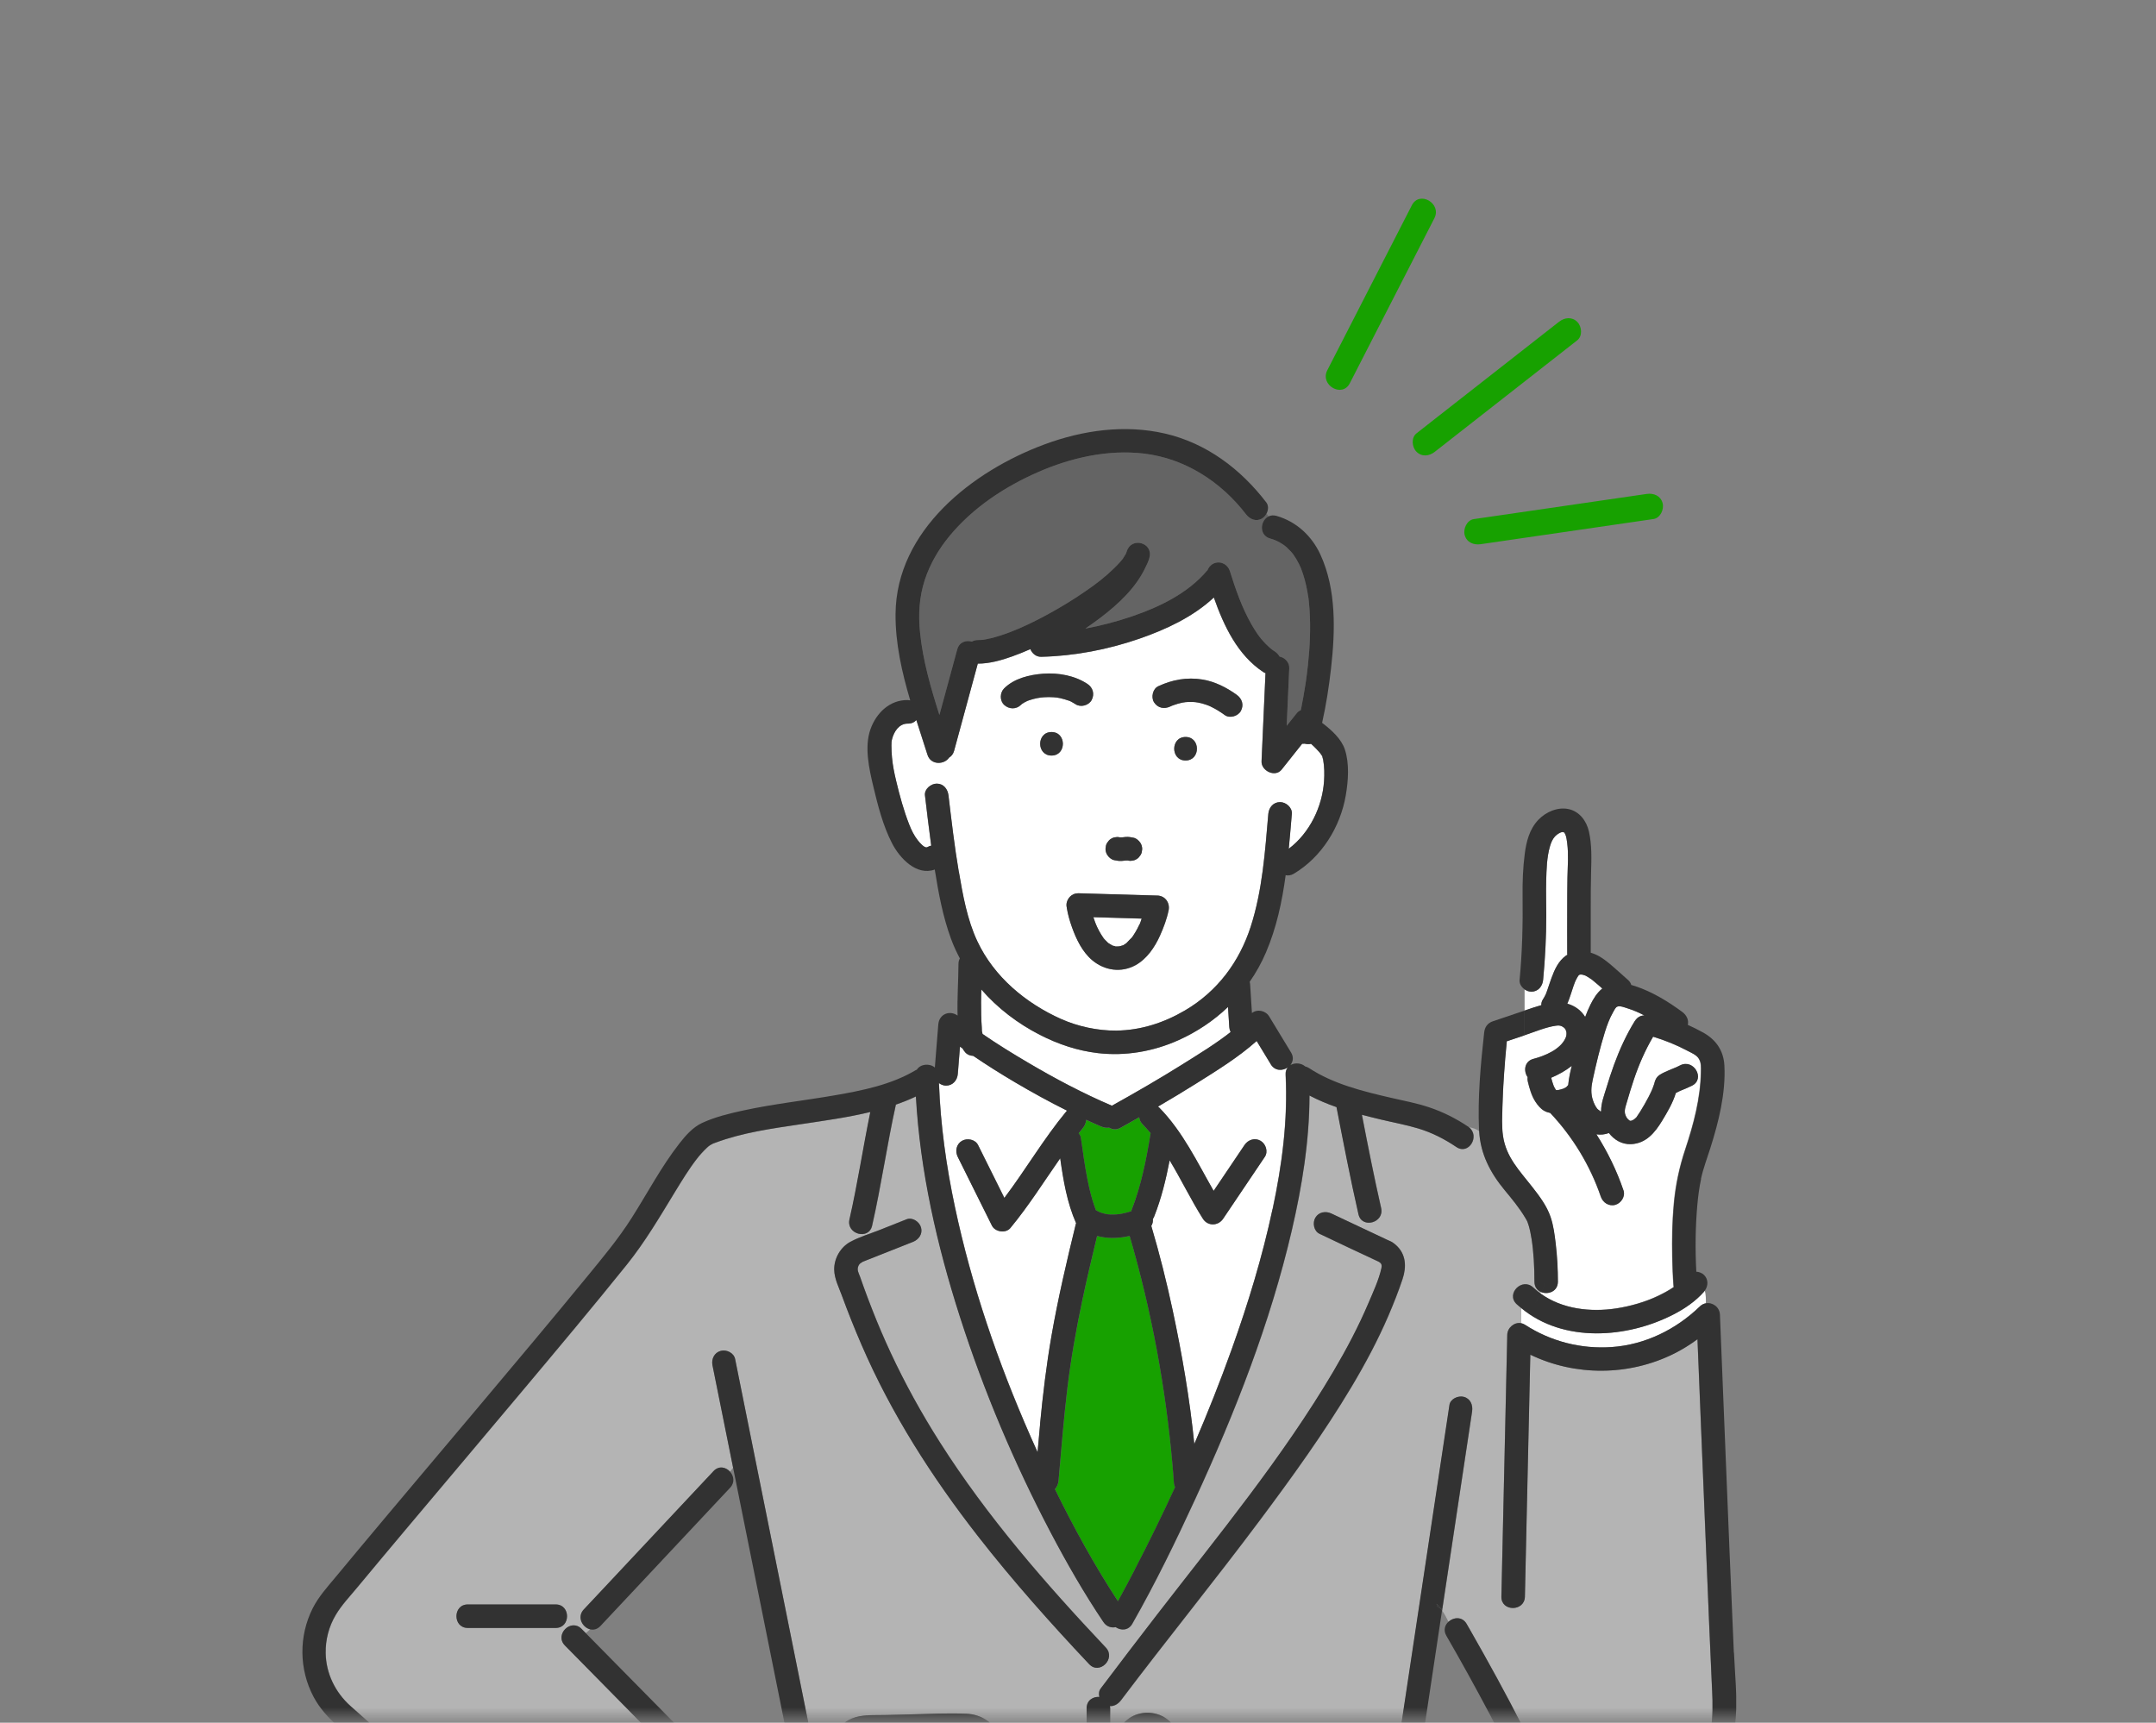
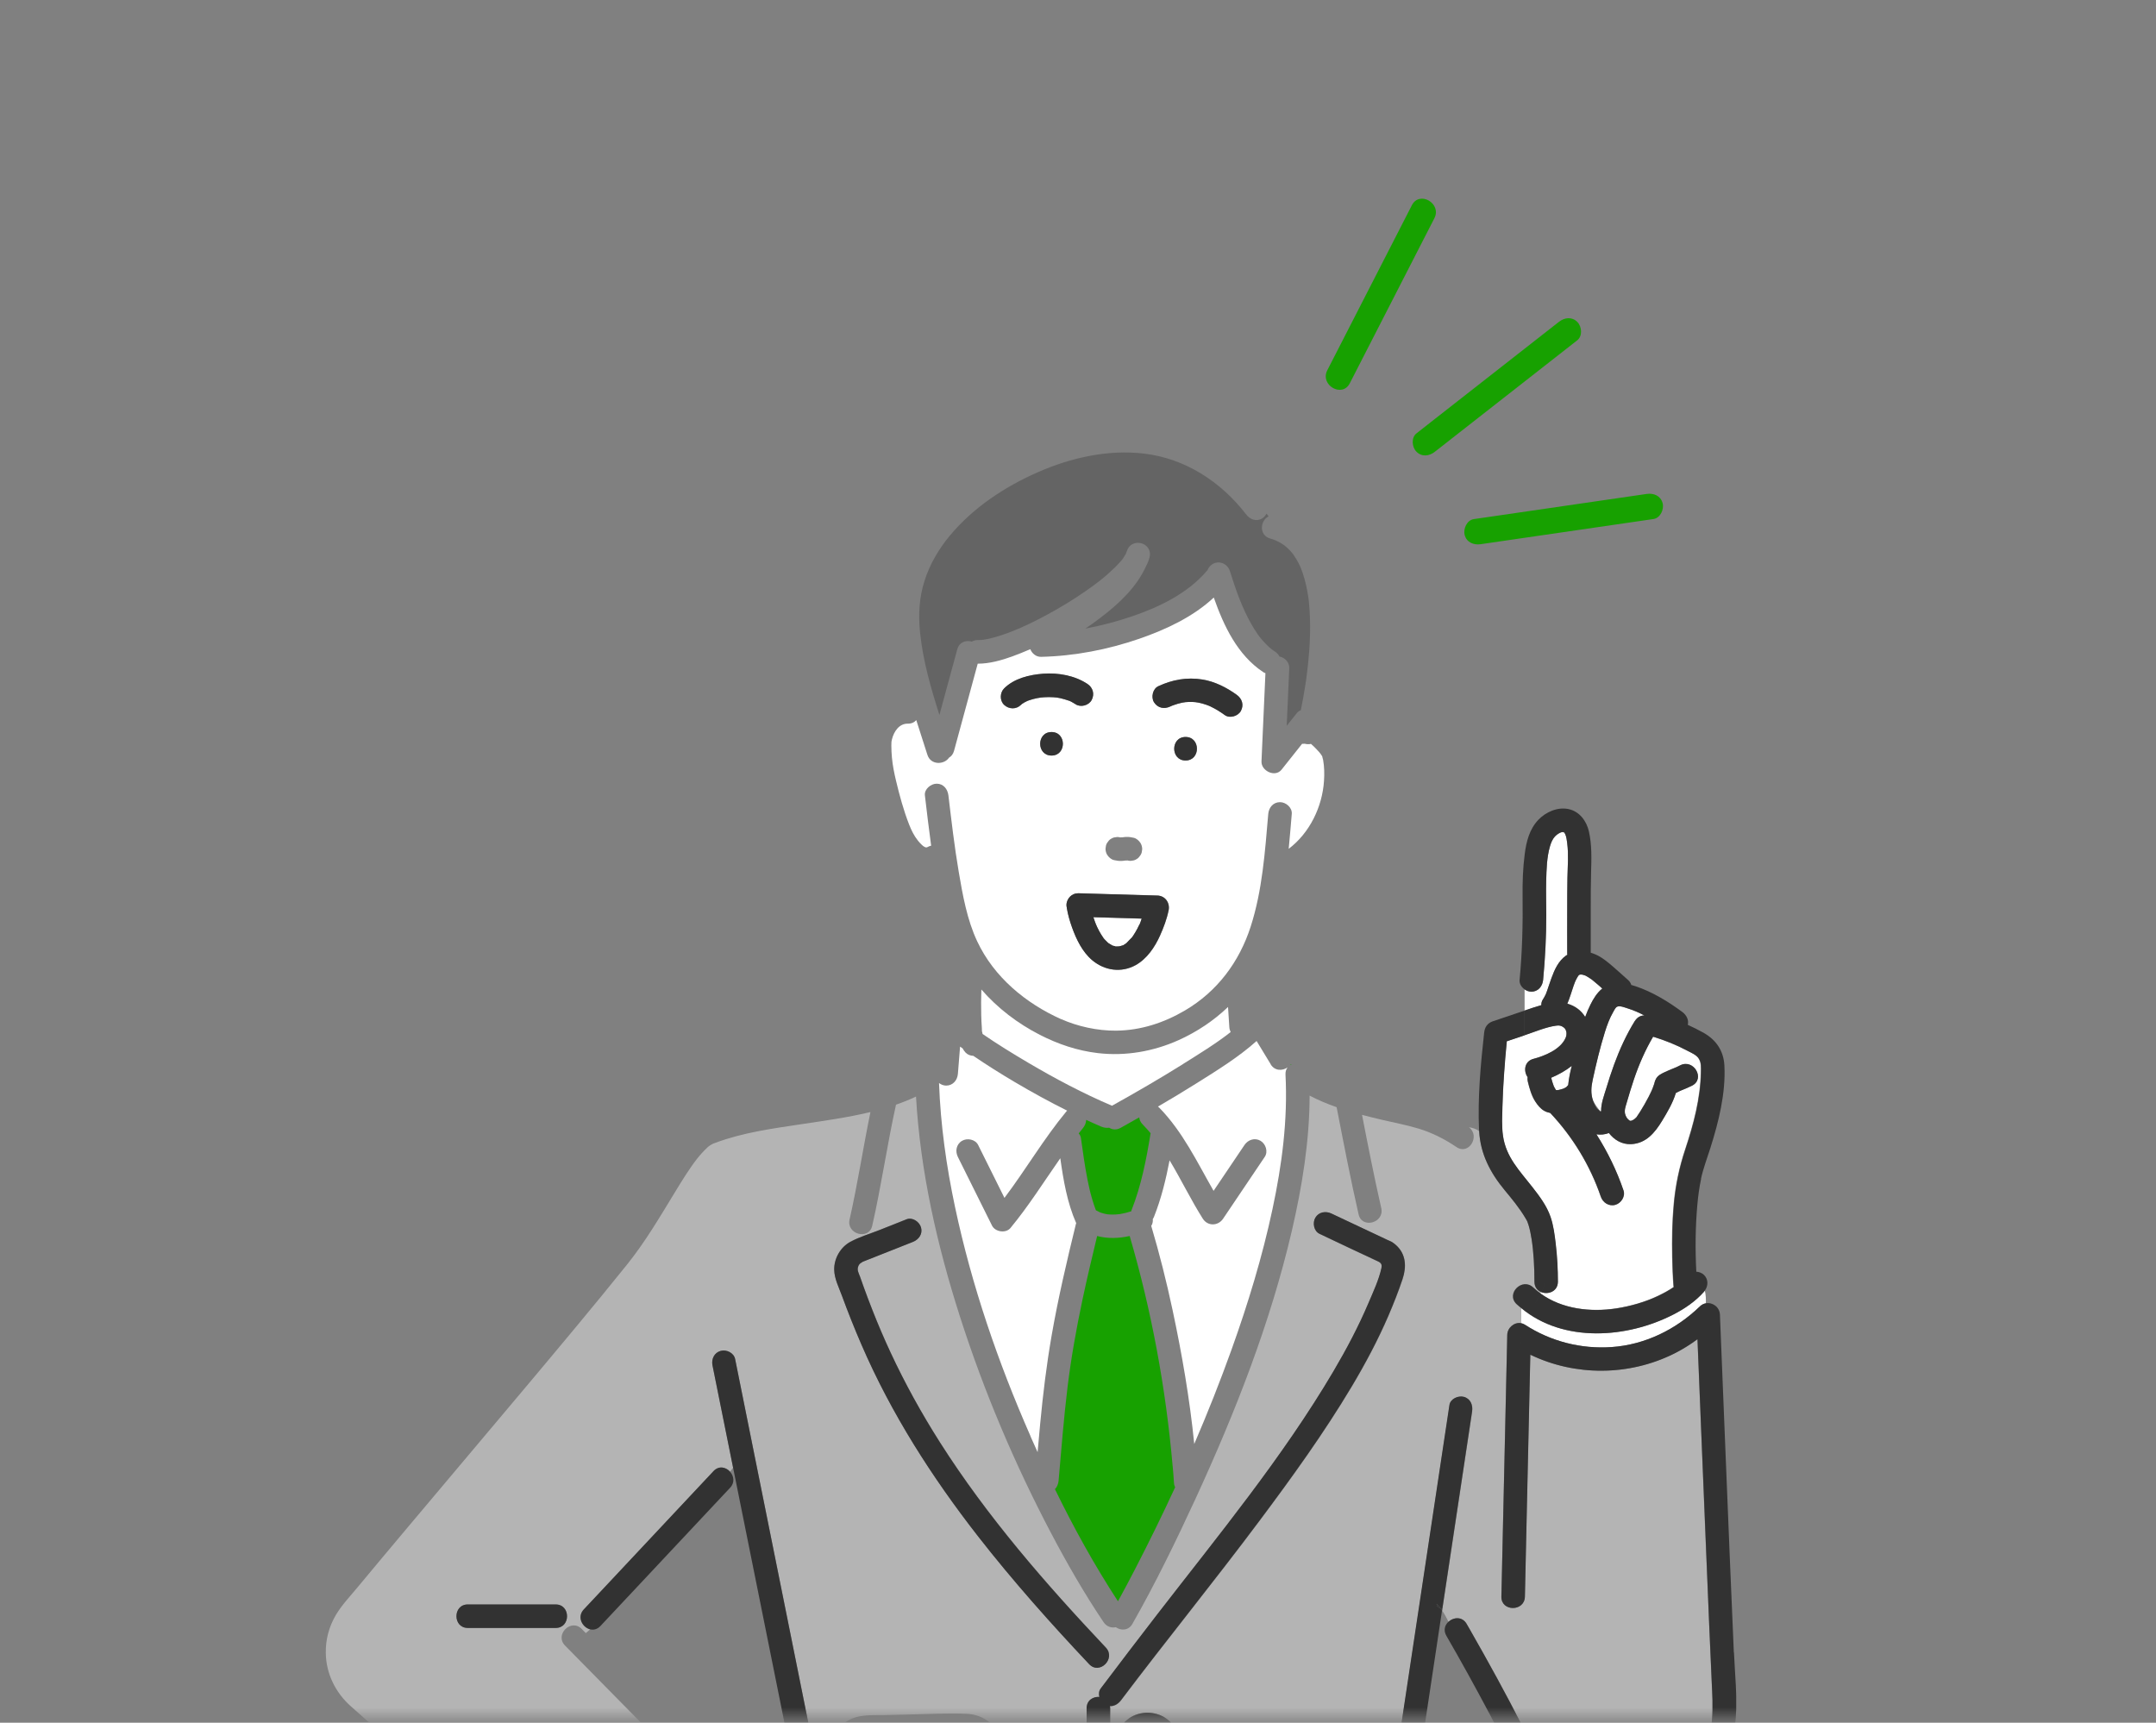
<svg xmlns="http://www.w3.org/2000/svg" width="214" height="171" viewBox="0 0 214 171" fill="none">
  <rect x="0" y="0" width="214" height="171" fill="#808080" stroke="none" />
  <mask id="mask0_1966_3481" style="mask-type:alpha" maskUnits="userSpaceOnUse" x="0" y="0" width="214" height="171">
    <rect width="213.346" height="170.462" fill="#D9D9D9" />
  </mask>
  <g mask="url(#mask0_1966_3481)">
    <g clip-path="url(#clip0_1966_3481)">
      <path d="M116.391 145.501C115.72 137.798 114.302 130.112 112.13 122.689C111.06 122.927 109.948 122.965 108.9 122.689C108.391 124.79 107.894 126.895 107.444 129.009C106.833 131.886 106.298 134.908 105.963 137.679C105.589 140.773 105.343 143.884 105.072 146.991C105.042 147.309 104.919 147.606 104.711 147.818C106.578 151.647 108.641 155.386 110.967 158.946C111.535 157.911 112.091 156.867 112.635 155.814C114.031 153.111 115.372 150.386 116.641 147.632C116.573 147.496 116.531 147.339 116.522 147.161C116.492 146.609 116.446 146.057 116.395 145.505L116.391 145.501Z" fill="#17A100" />
      <path d="M154.224 107.814C154.287 107.95 154.364 108.082 154.449 108.209C154.517 108.209 154.589 108.209 154.657 108.205C154.852 108.167 155.039 108.116 155.225 108.048C155.306 108.01 155.387 107.963 155.459 107.916C155.484 107.891 155.51 107.87 155.535 107.844C155.573 107.793 155.616 107.742 155.658 107.7C155.718 107.063 155.853 106.431 156.01 105.803C155.387 106.291 154.669 106.69 153.965 106.983C154.037 107.263 154.118 107.543 154.224 107.814V107.814Z" fill="white" />
      <path d="M109.62 93.219C109.594 93.189 109.569 93.159 109.543 93.129C109.573 93.172 109.624 93.227 109.62 93.219Z" fill="#17A100" />
      <path d="M108.684 91.501C108.718 91.594 108.757 91.687 108.79 91.776C108.778 91.738 108.875 91.972 108.905 92.035C109.02 92.277 109.143 92.515 109.283 92.74C109.363 92.871 109.448 92.995 109.533 93.122C109.588 93.186 109.61 93.215 109.614 93.219C109.627 93.237 109.639 93.253 109.656 93.266C109.737 93.359 109.822 93.444 109.915 93.529C109.949 93.563 109.992 93.593 110.025 93.627C110.144 93.695 110.272 93.767 110.382 93.843C110.39 93.852 110.395 93.852 110.403 93.86C110.437 93.869 110.475 93.877 110.501 93.886C110.56 93.903 110.62 93.915 110.679 93.933C110.705 93.941 110.722 93.95 110.734 93.958C110.832 93.962 110.951 93.95 111.01 93.95C111.036 93.95 111.057 93.95 111.082 93.945C111.125 93.937 111.171 93.928 111.214 93.915C111.282 93.898 111.354 93.869 111.422 93.852C111.435 93.852 111.443 93.852 111.456 93.852C111.528 93.814 111.604 93.758 111.659 93.725C111.71 93.695 111.757 93.657 111.808 93.623C111.978 93.427 112.181 93.237 112.36 93.054C112.398 92.995 112.44 92.939 112.479 92.884C112.551 92.778 112.619 92.672 112.682 92.562C112.822 92.324 112.95 92.078 113.068 91.832C113.111 91.738 113.319 91.42 113.128 91.713C113.187 91.624 113.217 91.488 113.255 91.39C113.281 91.327 113.302 91.259 113.323 91.191C111.723 91.144 110.127 91.097 108.527 91.051C108.578 91.204 108.629 91.352 108.684 91.505V91.501Z" fill="white" />
      <path d="M126.132 105.645C125.665 104.873 125.194 104.1 124.727 103.332C122.919 104.949 120.776 106.269 118.751 107.538C117.495 108.327 116.222 109.095 114.936 109.842C114.978 109.876 115.021 109.906 115.063 109.949C117.397 112.338 118.819 115.343 120.457 118.207C121.48 116.692 122.499 115.173 123.522 113.658C123.874 113.132 124.544 112.902 125.117 113.238C125.635 113.543 125.89 114.311 125.537 114.833C124.158 116.879 122.783 118.925 121.404 120.97C120.911 121.705 119.876 121.738 119.388 120.97C118.208 119.103 117.236 117.079 116.09 115.177C115.725 117.079 115.263 118.967 114.554 120.758C114.516 120.851 114.473 120.936 114.422 121.013C114.452 121.259 114.393 121.488 114.27 121.688C115.089 124.45 115.793 127.243 116.392 130.061C117.321 134.42 118.093 138.872 118.539 143.332C119.867 140.247 121.107 137.123 122.244 133.953C123.878 129.395 125.296 124.752 126.306 120.011C127.244 115.623 127.829 111.184 127.596 106.668C127.579 106.371 127.664 106.133 127.8 105.955C127.29 106.307 126.531 106.32 126.119 105.641L126.132 105.645Z" fill="white" />
      <path d="M101.379 69.912C101.379 69.912 101.406 69.899 101.428 69.877C101.397 69.894 101.375 69.912 101.379 69.912Z" fill="#17A100" />
      <path d="M105.339 101.163C106.939 101.876 108.925 102.326 110.792 102.305C113.232 102.279 115.528 101.528 117.621 100.297C120.829 98.413 123.002 95.484 124.131 92.004C125.303 88.38 125.557 84.56 125.884 80.792C125.939 80.159 126.376 79.624 127.051 79.624C127.641 79.624 128.273 80.163 128.218 80.792C128.121 81.942 128.027 83.096 127.913 84.255C129.992 82.689 131.253 80.087 131.418 77.507C131.465 76.815 131.452 76.111 131.329 75.427C131.312 75.347 131.227 75.079 131.248 75.088C131.24 75.071 131.231 75.054 131.219 75.037C131.164 74.956 131.113 74.875 131.053 74.795C131.024 74.757 130.956 74.676 130.934 74.65C130.756 74.455 130.578 74.26 130.387 74.078C130.302 73.997 130.213 73.916 130.124 73.84C129.92 73.887 129.704 73.878 129.496 73.823C129.415 73.836 129.33 73.836 129.245 73.831C128.566 74.689 127.883 75.542 127.204 76.399C126.567 77.201 125.171 76.522 125.213 75.576C125.23 75.189 125.247 74.799 125.264 74.413C125.379 71.883 125.489 69.35 125.604 66.82C125.527 66.795 125.451 66.761 125.383 66.714C122.841 65.029 121.479 62.16 120.477 59.312C118.423 61.235 115.728 62.487 113.109 63.395C109.986 64.478 106.646 65.123 103.34 65.199C102.839 65.212 102.436 64.868 102.266 64.439C101.667 64.698 101.065 64.944 100.454 65.165C99.371 65.551 98.209 65.882 97.05 65.878C97.05 65.878 97.05 65.878 97.046 65.878C97.012 66.01 96.974 66.141 96.939 66.273C96.193 69.027 95.441 71.781 94.694 74.536C94.605 74.859 94.423 75.075 94.198 75.207C93.731 75.911 92.386 75.983 92.05 74.918C91.694 73.785 91.316 72.635 90.947 71.48C90.76 71.697 90.476 71.841 90.098 71.832C89.275 71.82 88.74 72.567 88.536 73.377C88.536 73.377 88.494 73.615 88.485 73.615C88.473 73.751 88.473 73.887 88.473 74.018C88.473 74.417 88.498 74.82 88.532 75.215C88.604 75.983 88.757 76.739 88.935 77.486C89.283 78.95 89.691 80.452 90.242 81.857C90.455 82.4 90.726 82.956 91.091 83.415C91.244 83.605 91.766 84.259 92.05 84.089C92.178 84.013 92.305 83.97 92.424 83.945C92.199 82.285 91.999 80.622 91.804 78.958C91.728 78.33 92.398 77.791 92.971 77.791C93.655 77.791 94.062 78.334 94.138 78.958C94.44 81.488 94.733 84.021 95.161 86.538C95.556 88.855 95.989 91.308 96.999 93.447C98.663 96.987 101.807 99.593 105.33 101.167L105.339 101.163ZM104.371 74.999C102.868 74.999 102.868 72.664 104.371 72.664C105.873 72.664 105.873 74.999 104.371 74.999ZM115.995 90.375C115.821 91.236 115.503 92.072 115.147 92.87C114.629 94.02 113.844 95.188 112.715 95.811C111.297 96.592 109.65 96.35 108.428 95.328C107.435 94.496 106.841 93.252 106.412 92.055C106.192 91.44 106.005 90.795 105.899 90.15C105.899 90.141 105.899 90.133 105.899 90.12C105.878 90.031 105.861 89.938 105.861 89.836C105.861 89.632 105.924 89.441 106.022 89.267C106.022 89.267 106.026 89.258 106.03 89.254C106.052 89.22 106.073 89.182 106.098 89.148C106.17 89.042 106.264 88.949 106.378 88.872C106.387 88.868 106.391 88.864 106.4 88.86C106.446 88.83 106.493 88.804 106.544 88.779C106.591 88.758 106.637 88.741 106.684 88.724C106.697 88.724 106.709 88.711 106.722 88.711C106.726 88.711 106.735 88.711 106.739 88.711C106.803 88.694 106.862 88.686 106.93 88.681C106.934 88.681 106.943 88.681 106.947 88.681C106.977 88.681 107.002 88.673 107.032 88.673C107.363 88.681 107.69 88.69 108.021 88.703C110.308 88.77 112.596 88.834 114.879 88.902C115.673 88.923 116.157 89.628 116.004 90.379L115.995 90.375ZM117.676 75.491C116.174 75.491 116.174 73.157 117.676 73.157C119.178 73.157 119.178 75.491 117.676 75.491ZM114.973 68.115C116.377 67.461 117.825 67.198 119.361 67.448C120.592 67.648 121.75 68.242 122.756 68.963C123.287 69.345 123.495 69.957 123.176 70.559C122.9 71.081 122.077 71.336 121.581 70.979C121.139 70.661 120.681 70.373 120.193 70.139C120.133 70.109 120.074 70.084 120.01 70.054C119.917 70.016 119.823 69.982 119.726 69.948C119.471 69.859 119.212 69.787 118.945 69.736C118.903 69.727 118.639 69.693 118.661 69.693C118.554 69.685 118.444 69.677 118.338 69.672C118.113 69.664 117.888 69.672 117.667 69.693C117.689 69.693 117.4 69.736 117.362 69.74C117.213 69.77 117.061 69.808 116.916 69.85C116.763 69.893 116.611 69.944 116.462 69.999C116.386 70.029 116.309 70.058 116.233 70.088C116.318 70.054 116.297 70.067 116.161 70.126C115.567 70.402 114.934 70.279 114.565 69.706C114.247 69.21 114.429 68.365 114.985 68.11L114.973 68.115ZM109.774 83.945C109.812 83.792 109.88 83.661 109.982 83.546C110.062 83.419 110.172 83.317 110.308 83.245C110.444 83.16 110.588 83.113 110.741 83.105C110.885 83.071 111.03 83.079 111.174 83.122C111.25 83.122 111.327 83.122 111.403 83.117C111.531 83.096 111.658 83.079 111.785 83.075C112.027 83.062 112.278 83.105 112.515 83.156C112.812 83.219 113.054 83.444 113.211 83.69C113.317 83.873 113.368 84.068 113.373 84.28C113.36 84.382 113.343 84.488 113.33 84.59C113.292 84.743 113.224 84.874 113.122 84.989C113.041 85.116 112.931 85.218 112.795 85.29C112.66 85.375 112.515 85.422 112.362 85.43C112.218 85.464 112.074 85.456 111.93 85.413C111.853 85.413 111.777 85.413 111.7 85.418C111.573 85.439 111.446 85.456 111.318 85.46C111.076 85.473 110.826 85.43 110.588 85.379C110.291 85.316 110.049 85.091 109.892 84.845C109.786 84.662 109.735 84.467 109.731 84.255C109.744 84.153 109.761 84.047 109.774 83.945ZM99.677 68.327C100.687 67.338 102.181 66.981 103.548 66.88C105.041 66.769 106.675 67.058 107.936 67.894C108.479 68.255 108.666 68.904 108.356 69.49C108.072 70.025 107.27 70.245 106.76 69.91C106.624 69.821 106.484 69.736 106.336 69.659C106.268 69.626 106.2 69.592 106.132 69.562C106.132 69.562 106.132 69.562 106.124 69.562C106.124 69.562 106.124 69.562 106.115 69.562C105.822 69.469 105.534 69.367 105.228 69.303C105.122 69.282 105.016 69.265 104.91 69.248C104.897 69.248 104.634 69.218 104.566 69.214C104.256 69.193 103.946 69.197 103.637 69.214C103.484 69.222 103.335 69.239 103.183 69.256C103.488 69.227 103.047 69.282 102.966 69.299C102.69 69.354 102.419 69.426 102.151 69.515C102.092 69.536 102.037 69.562 101.977 69.579C101.871 69.63 101.769 69.677 101.667 69.736C101.655 69.74 101.519 69.829 101.438 69.88C101.404 69.914 101.366 69.948 101.328 69.982C100.861 70.44 100.148 70.415 99.677 69.982C99.214 69.558 99.24 68.76 99.677 68.331V68.327Z" fill="white" />
      <path d="M109.512 93.096C109.512 93.096 109.528 93.117 109.537 93.129C109.537 93.129 109.537 93.129 109.537 93.125C109.528 93.117 109.524 93.108 109.516 93.1L109.512 93.096Z" fill="#17A100" />
      <path d="M157.344 100.951C157.497 100.535 157.667 100.127 157.866 99.728C158.163 99.134 158.524 98.536 159.046 98.124C158.927 98.018 158.808 97.912 158.689 97.806C158.528 97.67 158.371 97.53 158.206 97.398C158.129 97.339 158.057 97.275 157.981 97.216C157.976 97.212 157.972 97.212 157.968 97.207C157.777 97.076 157.59 96.957 157.386 96.847C157.378 96.847 157.374 96.842 157.369 96.838C157.306 96.817 157.242 96.796 157.178 96.775C157.128 96.762 157.072 96.749 157.021 96.736C157.009 96.736 157.004 96.736 156.987 96.736C156.945 96.736 156.898 96.736 156.856 96.736C156.843 96.736 156.83 96.741 156.809 96.745C156.797 96.745 156.792 96.749 156.784 96.753C156.767 96.762 156.75 96.775 156.737 96.783C156.716 96.804 156.69 96.826 156.669 96.851C156.669 96.851 156.665 96.851 156.661 96.855C156.652 96.868 156.652 96.872 156.644 96.885C156.533 97.055 156.444 97.237 156.355 97.42C156.355 97.42 156.355 97.42 156.355 97.428C156.342 97.458 156.33 97.487 156.317 97.522C156.274 97.628 156.236 97.734 156.198 97.84C155.99 98.421 155.825 99.045 155.574 99.626C156.304 99.83 156.937 100.276 157.348 100.946L157.344 100.951Z" fill="white" />
-       <path d="M158.118 109.24C158.216 109.521 158.347 109.809 158.525 110.043C158.657 110.217 158.924 110.28 158.818 110.369C158.852 110.34 158.89 110.318 158.924 110.293C158.912 109.512 159.226 108.727 159.446 107.993C159.68 107.22 159.926 106.448 160.206 105.688C160.758 104.177 161.428 102.713 162.273 101.342C162.511 100.956 162.863 100.799 163.211 100.795C162.668 100.51 162.107 100.264 161.526 100.086C161.271 100.01 160.783 99.802 160.512 99.925C160.338 100.001 160.206 100.294 160.117 100.451C159.752 101.088 159.502 101.767 159.285 102.463C158.801 104.016 158.415 105.625 158.076 107.212C157.927 107.899 157.876 108.561 158.11 109.236L158.118 109.24Z" fill="white" />
+       <path d="M158.118 109.24C158.657 110.217 158.924 110.28 158.818 110.369C158.852 110.34 158.89 110.318 158.924 110.293C158.912 109.512 159.226 108.727 159.446 107.993C159.68 107.22 159.926 106.448 160.206 105.688C160.758 104.177 161.428 102.713 162.273 101.342C162.511 100.956 162.863 100.799 163.211 100.795C162.668 100.51 162.107 100.264 161.526 100.086C161.271 100.01 160.783 99.802 160.512 99.925C160.338 100.001 160.206 100.294 160.117 100.451C159.752 101.088 159.502 101.767 159.285 102.463C158.801 104.016 158.415 105.625 158.076 107.212C157.927 107.899 157.876 108.561 158.11 109.236L158.118 109.24Z" fill="white" />
      <path d="M107.932 117.049C108.063 117.72 108.216 118.386 108.411 119.044C108.505 119.366 108.611 119.689 108.73 120.007C108.734 120.02 108.759 120.079 108.785 120.143C108.815 120.156 108.844 120.164 108.874 120.181C108.967 120.232 109.065 120.283 109.158 120.33C109.192 120.342 109.222 120.355 109.256 120.368C109.43 120.427 109.612 120.478 109.795 120.512C109.833 120.521 109.871 120.525 109.91 120.533C110.007 120.542 110.101 120.55 110.198 120.555C110.389 120.563 110.576 120.559 110.767 120.55C110.877 120.542 110.983 120.533 111.094 120.521C111.094 120.521 111.102 120.521 111.111 120.521C111.327 120.478 111.548 120.44 111.764 120.385C111.938 120.342 112.112 120.291 112.286 120.236C112.295 120.207 112.299 120.173 112.307 120.143C113.275 117.703 113.789 115.071 114.205 112.487C113.954 112.185 113.691 111.888 113.411 111.604C113.199 111.387 113.101 111.15 113.08 110.912C112.465 111.26 111.849 111.608 111.234 111.952C110.814 112.185 110.406 112.139 110.092 111.939C109.833 111.977 109.553 111.935 109.29 111.825C108.793 111.612 108.301 111.387 107.813 111.163C107.8 111.451 107.686 111.74 107.486 111.982C107.342 112.156 107.206 112.334 107.07 112.508C107.185 112.635 107.266 112.784 107.291 112.958C107.486 114.329 107.664 115.699 107.936 117.057L107.932 117.049Z" fill="#17A100" />
      <path d="M117.436 105.608C119.032 104.606 120.67 103.609 122.151 102.446C122.079 102.293 122.028 102.123 122.02 101.954C122.007 101.775 121.998 101.597 121.986 101.419C121.956 100.931 121.922 100.443 121.892 99.955C120.47 101.313 118.811 102.425 116.973 103.252C114.474 104.373 111.706 104.852 108.978 104.534C106.945 104.296 105.035 103.651 103.218 102.722C101.02 101.597 99.017 100.073 97.408 98.219C97.395 98.643 97.387 99.072 97.383 99.496C97.383 100.337 97.391 101.177 97.455 102.013C97.459 102.077 97.455 102.259 97.468 102.399C97.476 102.391 97.489 102.412 97.502 102.488C97.51 102.535 97.519 102.582 97.527 102.633C98.991 103.643 100.536 104.589 102.051 105.485C104.738 107.068 107.501 108.536 110.374 109.758C112.759 108.43 115.127 107.059 117.44 105.612L117.436 105.608Z" fill="white" />
      <path d="M102.281 142.565C102.514 143.091 102.752 143.617 102.99 144.143C103.074 143.197 103.159 142.251 103.248 141.3C103.524 138.401 103.872 135.511 104.369 132.646C105.018 128.899 105.888 125.194 106.792 121.497C106.801 121.468 106.813 121.442 106.822 121.417C105.926 119.384 105.553 117.168 105.243 114.97C103.618 117.296 102.107 119.702 100.299 121.892C99.836 122.452 98.779 122.287 98.465 121.654C97.337 119.379 96.203 117.109 95.074 114.834C94.794 114.27 94.917 113.574 95.495 113.238C96.012 112.937 96.81 113.094 97.09 113.658C97.96 115.407 98.83 117.156 99.7 118.904C101.818 116.095 103.601 113.039 105.846 110.323C105.871 110.293 105.901 110.272 105.926 110.246C104.157 109.364 102.417 108.409 100.715 107.403C99.323 106.579 97.948 105.718 96.611 104.805C96.322 104.797 96.038 104.691 95.834 104.474C95.715 104.347 95.626 104.211 95.55 104.067C95.465 104.008 95.38 103.952 95.295 103.889C95.223 104.788 95.151 105.692 95.079 106.592C95.028 107.224 94.586 107.759 93.912 107.759C93.661 107.759 93.411 107.662 93.207 107.505C93.356 111.647 93.933 115.755 94.794 119.808C96.454 127.626 99.072 135.252 102.289 142.56L102.281 142.565Z" fill="white" />
      <path d="M169.929 167.736C169.828 165.614 169.738 163.492 169.649 161.374C169.369 154.83 169.102 148.281 168.839 141.737C168.72 138.804 168.601 135.867 168.482 132.935C167.739 133.482 166.954 133.974 166.127 134.382C161.666 136.593 156.34 136.618 151.892 134.471C151.884 134.883 151.875 135.294 151.862 135.706C151.756 140.362 151.655 145.017 151.548 149.673C151.485 152.61 151.417 155.547 151.353 158.488C151.319 159.99 148.985 159.99 149.019 158.488C149.044 157.418 149.066 156.353 149.091 155.284C149.197 150.628 149.299 145.972 149.405 141.317C149.473 138.38 149.537 135.443 149.6 132.502C149.617 131.789 150.309 131.211 150.984 131.343C150.992 130.855 150.997 130.358 150.997 129.849C150.835 129.718 150.674 129.59 150.521 129.446C149.426 128.415 151.082 126.764 152.172 127.795C152.406 128.016 152.656 128.215 152.911 128.402C152.936 128.355 152.962 128.309 152.987 128.262C152.601 128.109 152.3 127.765 152.304 127.226C152.304 125.813 152.223 124.243 152.019 122.974C151.947 122.52 151.858 122.066 151.727 121.628C151.705 121.556 151.633 121.353 151.608 121.28C151.582 121.234 151.544 121.145 151.544 121.145C151.497 121.06 151.447 120.975 151.396 120.89C150.806 119.897 150.08 119.023 149.346 118.136C147.92 116.408 146.948 114.558 146.816 112.291C146.532 112.05 146.175 111.956 145.806 111.893C146.952 112.754 145.806 114.694 144.575 113.866C143.396 113.068 142.156 112.436 140.794 112.024C139.584 111.659 138.341 111.43 137.11 111.141C136.478 110.989 135.833 110.832 135.192 110.662C135.794 113.756 136.401 116.85 137.102 119.922C137.437 121.386 135.183 122.006 134.852 120.542C134.046 117.015 133.363 113.454 132.671 109.902C131.746 109.58 130.846 109.202 129.989 108.752C129.984 113.259 129.246 117.771 128.232 122.146C126.093 131.343 122.6 140.217 118.661 148.778C116.726 152.979 114.689 157.164 112.401 161.187C112.007 161.879 111.26 161.87 110.755 161.522C110.322 161.607 109.846 161.48 109.537 161.017C107.622 158.17 105.908 155.186 104.312 152.152C100.7 145.289 97.657 138.091 95.289 130.706C93.023 123.636 91.342 116.277 90.922 108.845C90.277 109.155 89.611 109.418 88.936 109.652C88.053 113.637 87.484 117.69 86.576 121.671C86.241 123.139 83.992 122.511 84.327 121.051C85.129 117.52 85.668 113.934 86.398 110.386C84.115 110.933 81.768 111.256 79.451 111.604C76.62 112.028 73.717 112.427 71.022 113.433C70.937 113.463 70.856 113.493 70.771 113.527C70.686 113.569 70.602 113.616 70.517 113.667C70.457 113.705 70.402 113.743 70.347 113.785C70.322 113.807 70.249 113.866 70.215 113.9C69.846 114.244 69.464 114.672 69.18 115.033C68.407 116.026 67.677 117.223 66.998 118.335C65.492 120.801 64.045 123.279 62.232 125.533C58.892 129.688 55.463 133.775 52.038 137.858C48.18 142.454 44.306 147.038 40.448 151.63C38.784 153.612 37.12 155.594 35.469 157.584C34.739 158.463 33.925 159.32 33.339 160.304C32.656 161.455 32.312 162.758 32.337 164.094C32.371 166.127 33.292 167.995 34.795 169.344C35.244 169.747 35.699 170.146 36.148 170.545C38.364 172.506 40.579 174.471 42.795 176.432C45.782 179.08 48.77 181.724 51.754 184.372C54.394 186.711 57.033 189.049 59.673 191.388C60.034 191.706 60.395 192.029 60.755 192.347C60.705 190.904 60.802 189.465 61.082 188.027C61.74 184.631 63.391 181.503 65.594 178.859C66.464 177.811 67.44 176.818 68.522 175.969C65.984 173.393 63.446 170.817 60.908 168.241C59.3 166.607 57.691 164.973 56.083 163.339C55.026 162.265 56.677 160.618 57.734 161.688C57.87 161.828 58.005 161.964 58.145 162.104C58.285 161.989 58.434 161.87 58.574 161.73C57.814 161.535 57.241 160.512 57.954 159.753C58.481 159.192 59.007 158.628 59.537 158.068C63.302 154.053 67.062 150.042 70.827 146.027C71.361 145.459 72.057 145.629 72.465 146.078C72.562 145.947 72.664 145.819 72.766 145.688C72.083 142.301 71.404 138.914 70.721 135.528C70.597 134.908 70.89 134.267 71.535 134.093C72.112 133.936 72.847 134.288 72.97 134.908C73.28 136.449 73.589 137.989 73.899 139.53C75.253 146.257 76.607 152.979 77.961 159.706C78.81 163.929 79.658 168.147 80.507 172.37C80.609 172.88 80.422 173.402 79.994 173.669L80.983 176.636C81.271 176.181 81.488 175.685 81.67 175.167C82.319 173.325 82.812 171.05 84.963 170.452C85.88 170.197 86.886 170.261 87.832 170.244C88.643 170.227 89.454 170.202 90.264 170.185C92.149 170.138 94.054 170.045 95.939 170.117C97.394 170.176 98.693 170.987 99.207 172.379C99.686 173.682 99.177 175.108 98.044 175.876C97.046 176.551 95.794 176.538 94.636 176.589C92.879 176.665 91.122 176.716 89.36 176.767C89.263 176.984 89.161 177.2 89.063 177.421C89.45 177.293 89.844 177.187 90.247 177.128C90.803 177.047 91.296 177.111 91.852 177.187C94.78 177.595 97.708 178.227 100.573 178.949C102.016 179.314 103.68 179.666 104.478 181.071C105.225 182.382 104.753 184.084 103.667 185.06C103.603 185.115 103.544 185.158 103.48 185.209C103.671 185.484 103.82 185.781 103.909 186.091C104.478 188.035 102.759 189.843 101.002 190.314C100.17 190.535 99.27 190.573 98.366 190.505C99.168 190.815 99.924 191.146 100.429 191.906C101.515 193.548 100.683 195.887 99.028 196.799C97.479 197.656 95.743 196.85 94.139 196.557C92.306 196.222 90.684 195.976 88.851 195.831C88.524 195.806 88.193 195.78 87.866 195.785C87.845 195.785 87.799 195.793 87.752 195.797C87.735 195.806 87.722 195.81 87.705 195.819C87.612 195.865 87.518 195.921 87.429 195.971C87.187 196.107 86.95 196.247 86.712 196.387C85.095 197.33 83.453 198.217 81.713 198.908C79.807 199.668 77.715 200.182 75.665 199.817C75.121 199.719 74.582 199.545 74.052 199.337C73.874 199.723 73.687 200.105 73.496 200.483C74.285 200.271 75.287 200.869 74.96 201.866C74.808 202.338 74.655 202.804 74.502 203.275C73.526 206.272 72.545 209.272 71.569 212.269C73.178 212.846 74.786 213.419 76.399 213.987C83.283 216.415 90.179 218.94 97.212 220.905C98.651 221.304 100.463 221.949 101.927 221.576C103.17 221.258 103.739 219.972 104.168 218.877C104.579 217.816 104.944 216.738 105.292 215.66C106.396 212.26 107.364 208.81 108.263 205.351C108.484 204.498 109.35 204.362 109.952 204.689C110.118 204.196 110.292 203.696 110.483 203.178C109.931 201.663 109.375 200.143 108.824 198.628C108.582 197.97 108.268 197.3 108.094 196.625C107.89 195.84 108 194.885 107.987 194.087C107.962 192.411 107.949 190.734 107.937 189.058C107.907 184.818 107.894 180.583 107.881 176.343C107.877 174.085 107.869 171.831 107.869 169.573C107.869 168.78 108.514 168.411 109.129 168.453C109.053 168.164 109.078 167.859 109.261 167.621C111.12 165.155 112.987 162.702 114.876 160.262C120.949 152.415 127.306 144.708 132.361 136.139C133.655 133.949 134.848 131.691 135.845 129.348C136.317 128.245 136.881 127.048 137.131 125.872C137.237 125.38 136.945 125.295 136.537 125.104C134.678 124.247 132.836 123.36 130.986 122.486C130.413 122.214 130.269 121.395 130.566 120.89C130.905 120.313 131.593 120.202 132.162 120.47C133.193 120.958 134.228 121.446 135.26 121.93C135.905 122.231 136.546 122.537 137.191 122.838C137.365 122.919 137.539 123.003 137.709 123.084C137.709 123.08 138.048 123.224 138.124 123.271C138.277 123.36 138.422 123.47 138.553 123.585C139.58 124.489 139.631 125.758 139.224 126.976C138.812 128.211 138.332 129.42 137.819 130.617C136.771 133.053 135.519 135.396 134.161 137.671C131.415 142.267 128.261 146.634 125.057 150.921C120.541 156.964 115.809 162.774 111.272 168.793C111.001 169.153 110.606 169.387 110.182 169.365C110.19 169.429 110.203 169.497 110.203 169.565C110.203 169.726 110.203 169.888 110.203 170.049C110.203 173.079 110.216 176.109 110.224 179.144C110.237 183.256 110.254 187.365 110.288 191.477C110.3 192.801 110.309 194.13 110.343 195.454C110.347 195.645 110.402 195.916 110.39 196.137C110.432 196.235 110.462 196.341 110.5 196.438C111.565 199.362 112.635 202.287 113.7 205.215C115.016 208.827 116.336 212.434 117.651 216.046C117.927 216.805 118.228 217.561 118.483 218.325C118.763 219.169 119.311 219.899 120.075 220.498C120.614 220.922 121.246 221.27 121.908 221.457C122.328 221.576 122.791 221.639 123.088 221.555C124.836 221.045 126.551 220.29 128.261 219.662C131.941 218.316 135.62 216.971 139.296 215.63C142.971 214.289 146.642 212.943 150.318 211.602C151.544 211.152 152.771 210.707 153.997 210.257C153.624 209.472 153.25 208.691 152.877 207.906C150.403 202.707 147.928 197.508 145.454 192.309C144.355 190 143.256 187.691 142.161 185.387C137.475 187.475 132.531 188.782 127.425 189.27C126.793 189.329 126.258 188.689 126.258 188.103C126.258 187.428 126.797 186.995 127.425 186.936C132.157 186.482 136.83 185.242 141.163 183.294C141.027 183.01 140.896 182.73 140.76 182.446C140.488 181.873 140.595 181.189 141.18 180.85C141.206 180.833 141.235 180.824 141.265 180.812C140.76 179.717 140.255 178.622 139.835 177.484C139.614 177.552 139.381 177.561 139.181 177.506C138.523 177.323 138.273 176.691 138.366 176.071C138.591 174.577 138.816 173.088 139.041 171.594C140.03 165.02 141.023 158.446 142.012 151.876C142.636 147.742 143.256 143.613 143.879 139.479C143.973 138.851 144.762 138.511 145.314 138.664C145.972 138.847 146.222 139.479 146.129 140.099C145.904 141.592 145.679 143.082 145.454 144.576C144.694 149.609 143.939 154.639 143.179 159.672C143.294 159.681 143.421 159.681 143.544 159.681C143.417 159.681 143.294 159.681 143.179 159.672C143.171 159.74 143.158 159.808 143.149 159.876C143.379 160.215 143.587 160.597 143.782 160.996C144.278 160.534 145.148 160.444 145.586 161.204C145.696 161.395 145.806 161.586 145.917 161.781C147.729 164.956 149.494 168.16 151.154 171.424C151.625 172.353 152.087 173.287 152.529 174.233C152.796 174.811 153.038 175.379 153.382 175.914C153.386 175.923 153.395 175.935 153.407 175.948C153.437 175.986 153.467 176.02 153.496 176.054C153.569 176.131 153.636 176.211 153.709 176.288C153.87 176.453 154.04 176.606 154.214 176.754C154.269 176.801 154.549 177.009 154.269 176.805C154.311 176.835 154.349 176.869 154.392 176.894C154.498 176.967 154.604 177.043 154.71 177.111C154.931 177.255 155.16 177.391 155.398 177.514C155.529 177.586 155.665 177.654 155.801 177.718C155.839 177.739 156.005 177.811 156.077 177.845C156.14 177.871 156.293 177.934 156.336 177.951C156.472 178.002 156.607 178.053 156.743 178.1C157.333 178.303 157.94 178.456 158.555 178.571C158.721 178.601 158.886 178.626 159.052 178.656C159.06 178.656 159.069 178.656 159.082 178.66C159.149 178.668 159.222 178.677 159.29 178.685C159.582 178.715 159.875 178.741 160.172 178.753C160.83 178.783 161.492 178.762 162.146 178.694C162.218 178.685 162.29 178.677 162.362 178.668C162.392 178.668 162.426 178.66 162.447 178.656C162.587 178.63 162.727 178.609 162.867 178.584C163.177 178.524 163.483 178.452 163.788 178.371C164.124 178.278 164.45 178.172 164.773 178.049C164.832 178.028 164.892 178.002 164.947 177.981C164.964 177.977 164.968 177.972 164.981 177.968C164.994 177.964 164.998 177.96 165.015 177.951C165.159 177.888 165.299 177.82 165.439 177.752C165.719 177.612 165.995 177.455 166.258 177.289C166.39 177.204 166.521 177.115 166.653 177.026C166.721 176.979 166.785 176.933 166.848 176.882C166.857 176.873 166.861 176.869 166.869 176.865C167.141 176.64 167.404 176.406 167.65 176.152C167.765 176.033 167.871 175.914 167.981 175.791C168.041 175.723 168.253 175.456 168.202 175.524C168.486 175.146 168.919 174.416 169.187 173.83C169.204 173.788 169.255 173.673 169.263 173.648C169.301 173.542 169.344 173.44 169.378 173.334C169.441 173.155 169.501 172.973 169.552 172.79C169.658 172.425 169.743 172.056 169.815 171.683C170.035 170.52 170.014 169.094 169.951 167.753L169.929 167.736ZM55.157 161.595H46.432C44.929 161.595 44.929 159.26 46.432 159.26H55.157C56.66 159.26 56.66 161.595 55.157 161.595ZM108.111 165.185C104.261 161.107 100.526 156.913 97.08 152.491C92.492 146.609 88.469 140.323 85.507 133.465C84.819 131.869 84.174 130.257 83.576 128.627C83.27 127.787 82.816 126.921 82.803 126.021C82.786 124.905 83.423 123.793 84.407 123.258C85.303 122.774 86.339 122.469 87.281 122.095C88.185 121.739 89.085 121.382 89.988 121.022C90.578 120.788 91.27 121.28 91.423 121.836C91.601 122.49 91.194 123.042 90.608 123.271C89.598 123.67 88.592 124.069 87.582 124.468C87.013 124.693 86.445 124.918 85.876 125.142C85.8 125.172 85.719 125.206 85.642 125.236C85.647 125.244 85.43 125.363 85.396 125.393C85.273 125.503 85.222 125.597 85.176 125.745C85.07 126.08 85.231 126.331 85.367 126.709C85.502 127.074 85.626 127.443 85.757 127.808C86.029 128.555 86.309 129.302 86.602 130.04C87.179 131.509 87.743 132.824 88.418 134.28C89.844 137.344 91.482 140.306 93.299 143.158C97.993 150.543 103.773 157.181 109.766 163.53C110.797 164.621 109.15 166.276 108.115 165.181L108.111 165.185ZM110.784 172.23C111.047 171.534 111.468 170.991 112.074 170.558C112.597 170.185 113.297 169.994 113.933 170.002C114.561 170.011 115.219 170.197 115.737 170.562C116.289 170.953 116.667 171.445 116.934 172.048C116.972 172.116 117.006 172.188 117.032 172.26C117.532 173.703 116.879 175.371 115.572 176.139C115.016 176.462 114.328 176.64 113.687 176.58C112.945 176.508 112.304 176.245 111.731 175.766C110.742 174.946 110.339 173.427 110.793 172.226L110.784 172.23ZM118.292 195.84C118.156 196.073 117.868 196.328 117.596 196.375C116.616 196.553 115.631 196.731 114.651 196.909C114.328 196.969 114.044 196.948 113.751 196.791C113.479 196.646 113.305 196.375 113.216 196.095C113.127 195.814 113.186 195.445 113.335 195.195C113.471 194.961 113.759 194.707 114.031 194.66C115.011 194.482 115.996 194.304 116.976 194.125C117.299 194.066 117.583 194.087 117.876 194.244C118.148 194.388 118.322 194.66 118.411 194.94C118.5 195.22 118.441 195.589 118.292 195.84Z" fill="#B4B4B4" />
      <path d="M166.093 130.477C161.488 132.845 155.164 133.312 151.001 129.853C151.001 130.362 150.997 130.854 150.988 131.347C151.116 131.372 151.239 131.419 151.358 131.495C153.917 133.159 156.926 133.927 159.969 133.715C163.279 133.486 166.356 131.971 168.724 129.679C168.902 129.505 169.11 129.407 169.318 129.369C169.335 128.945 169.318 128.52 169.216 128.096C169.187 128.134 169.161 128.176 169.132 128.215C168.3 129.165 167.209 129.908 166.093 130.481V130.477Z" fill="white" />
      <path d="M125.271 51.466C124.677 51.814 124.057 51.547 123.675 51.046C121.201 47.825 117.628 45.499 113.549 45.023C109.959 44.603 106.296 45.431 103.011 46.874C99.696 48.33 96.581 50.396 94.255 53.197C93.19 54.483 92.312 55.973 91.794 57.565C91.234 59.275 91.14 61.002 91.323 62.785C91.607 65.569 92.392 68.289 93.245 70.967C93.835 68.799 94.425 66.626 95.015 64.457C95.215 63.718 95.898 63.519 96.467 63.689C96.628 63.591 96.823 63.532 97.057 63.532C97.184 63.532 97.311 63.532 97.439 63.519C97.498 63.515 97.553 63.506 97.613 63.502C97.871 63.46 98.126 63.409 98.381 63.345C99.03 63.188 99.667 62.971 100.291 62.734C101.47 62.284 102.765 61.656 103.987 60.989C105.277 60.289 106.534 59.521 107.743 58.685C108.791 57.959 109.653 57.31 110.595 56.393C110.795 56.198 110.99 55.994 111.177 55.786C111.249 55.706 111.312 55.625 111.385 55.544C111.393 55.536 111.393 55.532 111.397 55.527C111.418 55.502 111.44 55.472 111.457 55.447C111.563 55.29 111.656 55.129 111.754 54.967C111.788 54.878 111.822 54.789 111.851 54.7C112.314 53.274 114.461 53.855 114.101 55.319C114.029 55.604 113.922 55.88 113.782 56.143C112.827 58.295 111.049 59.941 109.19 61.35C108.715 61.711 108.227 62.059 107.73 62.394C109.296 62.106 110.837 61.698 112.335 61.189C115.085 60.255 117.895 58.901 119.805 56.648C119.817 56.631 119.839 56.618 119.856 56.601C119.987 56.253 120.28 55.965 120.641 55.867C121.265 55.697 121.889 56.079 122.075 56.682C122.669 58.566 123.251 60.26 124.202 61.944C124.393 62.28 124.596 62.611 124.817 62.929C124.851 62.976 125.004 63.184 125.025 63.218C125.118 63.337 125.216 63.455 125.318 63.57C125.526 63.808 125.746 64.032 125.984 64.245C126.048 64.304 126.116 64.359 126.184 64.415C126.196 64.423 126.243 64.461 126.277 64.487C126.311 64.512 126.349 64.537 126.358 64.546C126.43 64.593 126.498 64.644 126.57 64.69C126.756 64.813 126.905 64.983 127.003 65.17C127.533 65.272 127.996 65.756 127.97 66.316C127.953 66.702 127.936 67.093 127.919 67.479C127.851 69.002 127.784 70.522 127.716 72.045C128.055 71.621 128.39 71.197 128.73 70.772C128.832 70.645 128.963 70.556 129.112 70.5C129.129 70.424 129.146 70.343 129.163 70.267C129.303 69.575 129.426 68.879 129.536 68.179C129.566 67.988 129.596 67.797 129.625 67.606C129.634 67.542 129.676 67.245 129.685 67.173C129.736 66.774 129.787 66.371 129.829 65.972C130.02 64.16 130.105 62.331 129.982 60.514C129.965 60.255 129.944 60.001 129.918 59.742C129.906 59.631 129.893 59.525 129.88 59.415C129.88 59.381 129.876 59.364 129.872 59.343C129.872 59.326 129.872 59.317 129.863 59.292C129.808 58.906 129.736 58.52 129.651 58.138C129.553 57.705 129.439 57.276 129.294 56.856C129.235 56.686 129.176 56.52 129.108 56.355C129.086 56.308 129.057 56.236 129.048 56.219C129.006 56.134 128.968 56.045 128.925 55.96C128.755 55.625 128.56 55.307 128.348 55.001C128.335 54.984 128.331 54.976 128.323 54.967C128.318 54.959 128.314 54.959 128.306 54.95C128.246 54.882 128.191 54.81 128.127 54.742C128.008 54.606 127.881 54.479 127.745 54.356C127.677 54.292 127.605 54.233 127.529 54.174C127.491 54.144 127.436 54.101 127.414 54.089C127.262 53.987 127.109 53.889 126.947 53.8C126.884 53.766 126.578 53.63 126.565 53.618C126.404 53.558 126.243 53.503 126.077 53.456C124.932 53.13 125.084 51.653 125.92 51.258C125.852 51.164 125.785 51.071 125.712 50.982C125.606 51.186 125.449 51.36 125.271 51.466V51.466Z" fill="#646464" />
      <path d="M153.145 99.211C153.251 99.058 153.331 98.897 153.412 98.736C153.412 98.727 153.416 98.727 153.42 98.719C153.429 98.697 153.437 98.68 153.446 98.659C153.484 98.557 153.522 98.455 153.561 98.353C153.709 97.938 153.836 97.517 153.989 97.106C154.303 96.249 154.677 95.404 155.441 94.856C155.483 94.827 155.53 94.805 155.572 94.78C155.572 94.738 155.559 94.699 155.559 94.657C155.559 93.171 155.559 91.686 155.559 90.205C155.559 89.178 155.559 88.151 155.581 87.124C155.602 85.991 155.704 84.841 155.559 83.712C155.521 83.427 155.487 83.109 155.377 82.841C155.377 82.85 155.284 82.659 155.258 82.617C155.258 82.617 155.258 82.617 155.254 82.617C155.254 82.617 155.254 82.625 155.258 82.634C155.275 82.68 155.258 82.718 155.22 82.612C155.177 82.621 154.999 82.604 155.046 82.6C154.88 82.629 154.549 82.808 154.341 83.037C154.091 83.308 153.947 83.669 153.845 84.026C153.531 85.116 153.505 86.309 153.471 87.438C153.437 88.571 153.476 89.708 153.48 90.846C153.48 92.998 153.37 95.136 153.166 97.28C153.106 97.908 152.678 98.447 151.999 98.447C151.765 98.447 151.528 98.362 151.328 98.222V100.323C151.876 100.136 152.427 99.945 152.983 99.788C152.983 99.584 153.026 99.389 153.14 99.224L153.145 99.211Z" fill="white" />
      <path d="M168.622 105.103C168.376 104.704 167.905 104.526 167.506 104.314C166.407 103.728 165.261 103.27 164.073 102.905C163.287 104.237 162.672 105.646 162.175 107.115C161.921 107.87 161.687 108.634 161.467 109.398C161.284 110.022 161.131 110.378 161.424 110.896C161.513 111.053 161.666 111.185 161.734 111.231C161.827 111.291 161.946 111.244 162.112 111.155C162.243 111.083 162.286 111.023 162.388 110.93C162.405 110.913 162.413 110.909 162.426 110.896C162.434 110.883 162.439 110.875 162.451 110.854C162.566 110.68 162.689 110.506 162.799 110.327C163.096 109.852 163.377 109.364 163.635 108.863C163.916 108.32 163.996 108.125 164.157 107.658C164.166 107.632 164.17 107.62 164.179 107.603C164.183 107.582 164.187 107.565 164.196 107.531C164.285 107.161 164.425 106.886 164.752 106.678C165.023 106.504 165.337 106.376 165.626 106.245C165.881 106.13 166.139 106.024 166.403 105.922C166.411 105.918 166.415 105.914 166.428 105.909C166.538 105.854 166.649 105.803 166.759 105.748C168.096 105.065 169.276 107.081 167.939 107.764C167.604 107.934 167.256 108.078 166.908 108.218C166.908 108.218 166.848 108.244 166.806 108.261C166.751 108.286 166.661 108.324 166.644 108.333C166.538 108.384 166.432 108.439 166.326 108.494C166.033 109.474 165.482 110.408 164.96 111.261C164.251 112.428 163.372 113.502 161.891 113.57C160.974 113.612 160.21 113.145 159.684 112.466C159.285 112.619 158.861 112.662 158.445 112.594C159.553 114.334 160.461 116.197 161.131 118.162C161.335 118.76 160.898 119.439 160.317 119.596C159.684 119.77 159.086 119.376 158.882 118.782C157.825 115.692 156.102 112.857 153.866 110.476C153.653 110.434 153.445 110.366 153.246 110.251C152.885 110.043 152.609 109.691 152.384 109.347C151.998 108.753 151.807 108.04 151.637 107.357C151.599 107.208 151.595 107.06 151.612 106.915C151.196 106.317 151.289 105.336 152.202 105.103C153.314 104.814 154.846 104.178 155.36 103.079C155.449 102.892 155.474 102.769 155.474 102.548C155.474 102.438 155.419 102.247 155.355 102.153C155.338 102.128 155.33 102.115 155.317 102.098C155.283 102.064 155.249 102.03 155.215 101.996C155.16 101.971 154.995 101.869 155.058 101.886C154.799 101.78 154.697 101.776 154.396 101.818C153.45 101.95 152.295 102.429 151.315 102.76C151.281 102.773 151.247 102.786 151.213 102.794C150.657 102.977 150.105 103.168 149.549 103.354C149.439 104.466 149.346 105.578 149.269 106.69C149.197 107.73 149.142 108.77 149.117 109.81C149.091 110.773 149.032 111.792 149.172 112.751C149.477 114.86 150.823 116.205 152.066 117.801C152.783 118.718 153.509 119.677 153.891 120.785C154.184 121.642 154.299 122.563 154.405 123.463C154.553 124.706 154.621 125.967 154.621 127.219C154.621 128.182 153.662 128.526 152.97 128.254C152.945 128.301 152.923 128.348 152.894 128.394C155.028 129.935 157.847 130.253 160.384 129.871C161.815 129.655 163.309 129.222 164.539 128.632C165.129 128.352 165.643 128.072 166.11 127.749C166.105 127.711 166.093 127.673 166.093 127.635C166.016 126.684 165.987 125.733 165.965 124.778C165.927 123.026 165.957 121.269 166.118 119.524C166.288 117.631 166.661 115.866 167.26 114.066C168.079 111.596 168.762 109.041 168.809 106.427C168.817 105.973 168.86 105.493 168.605 105.09L168.622 105.103Z" fill="white" />
      <path d="M128.18 105.671C128.18 105.671 128.155 105.646 128.142 105.629C128.121 105.663 128.1 105.693 128.074 105.727C128.108 105.705 128.146 105.688 128.18 105.671Z" fill="#17A100" />
      <path d="M47.514 159.26H46.431C44.929 159.26 44.929 161.594 46.431 161.594H55.157C56.66 161.594 56.66 159.26 55.157 159.26H47.514V159.26Z" fill="#323232" />
      <path d="M72.457 146.078C71.752 147.007 71.078 147.907 70.237 148.467C71.078 147.907 71.752 147.007 72.457 146.078C72.049 145.628 71.353 145.458 70.819 146.027C67.054 150.042 63.294 154.052 59.53 158.067C59.003 158.628 58.477 159.192 57.947 159.752C57.234 160.512 57.806 161.535 58.566 161.73C58.821 161.471 59.029 161.14 59.029 160.605C59.029 161.144 58.821 161.475 58.566 161.73C58.906 161.815 59.279 161.738 59.597 161.403C63.362 157.388 67.122 153.378 70.887 149.363C71.413 148.803 71.939 148.238 72.47 147.678C72.966 147.152 72.835 146.494 72.457 146.078V146.078Z" fill="#323232" />
-       <path d="M145.803 111.893C145.344 111.816 144.861 111.787 144.462 111.587C144.861 111.787 145.34 111.816 145.803 111.893C145.786 111.88 145.769 111.863 145.752 111.85C144.53 111.027 143.218 110.365 141.818 109.902C140.6 109.499 139.335 109.261 138.083 108.973C135.294 108.332 132.345 107.606 129.93 106.019C129.803 105.934 129.68 105.887 129.557 105.858C129.179 105.531 128.61 105.471 128.181 105.675C128.763 106.303 129.455 106.846 129.994 107.385C129.455 106.846 128.763 106.303 128.181 105.675C128.143 105.692 128.109 105.709 128.075 105.73C128.101 105.701 128.122 105.667 128.143 105.633C127.736 105.183 127.384 104.69 127.193 104.118C127.384 104.69 127.736 105.183 128.143 105.633C128.355 105.314 128.411 104.903 128.147 104.47C127.422 103.277 126.7 102.085 125.975 100.892C125.622 100.311 124.799 100.132 124.264 100.557C124.217 99.789 124.167 99.02 124.12 98.252C124.107 98.074 124.099 97.896 124.086 97.718C124.082 97.628 124.065 97.543 124.039 97.459C124.672 96.55 125.219 95.574 125.66 94.534C126.705 92.09 127.256 89.501 127.613 86.874C127.859 86.929 128.135 86.899 128.419 86.73C131.182 85.083 133.041 82.095 133.58 78.946C133.826 77.507 133.953 75.801 133.487 74.392C133.147 73.357 132.171 72.474 131.331 71.829C131.297 71.803 131.263 71.778 131.229 71.752C131.632 69.97 131.912 68.153 132.116 66.341C132.536 62.628 132.659 58.511 131.059 55.044C130.206 53.193 128.67 51.767 126.696 51.207C126.395 51.122 126.136 51.156 125.919 51.258C126.501 52.073 126.963 52.998 127.664 53.698C126.968 53.002 126.501 52.073 125.919 51.258C125.083 51.653 124.93 53.134 126.076 53.456C126.242 53.503 126.403 53.558 126.564 53.618C126.577 53.63 126.883 53.766 126.946 53.8C127.108 53.889 127.26 53.987 127.413 54.089C127.43 54.101 127.49 54.144 127.528 54.174C127.6 54.233 127.672 54.292 127.744 54.356C127.876 54.479 128.003 54.606 128.126 54.742C128.186 54.81 128.245 54.878 128.305 54.95C128.313 54.959 128.313 54.963 128.321 54.967C128.33 54.98 128.334 54.984 128.347 55.001C128.563 55.311 128.759 55.625 128.924 55.96C128.967 56.045 129.009 56.134 129.047 56.219C129.056 56.236 129.085 56.304 129.107 56.355C129.175 56.52 129.238 56.686 129.293 56.856C129.438 57.276 129.552 57.705 129.65 58.138C129.735 58.52 129.803 58.906 129.862 59.292C129.862 59.317 129.866 59.326 129.871 59.343C129.871 59.36 129.871 59.381 129.879 59.415C129.892 59.525 129.905 59.631 129.917 59.742C129.943 60.001 129.964 60.255 129.981 60.514C130.104 62.331 130.019 64.16 129.828 65.972C129.786 66.371 129.739 66.774 129.684 67.173C129.671 67.245 129.633 67.542 129.624 67.606C129.595 67.797 129.569 67.988 129.535 68.179C129.425 68.879 129.298 69.575 129.162 70.267C129.145 70.348 129.128 70.424 129.111 70.5C128.962 70.556 128.831 70.645 128.729 70.772C128.389 71.196 128.054 71.621 127.715 72.045C127.782 70.522 127.85 69.002 127.918 67.479C127.935 67.092 127.952 66.702 127.969 66.316C127.995 65.756 127.536 65.272 127.002 65.17C126.904 64.983 126.755 64.813 126.569 64.69C126.497 64.644 126.429 64.593 126.356 64.546C126.344 64.537 126.31 64.512 126.276 64.487C126.242 64.461 126.195 64.423 126.182 64.414C126.115 64.359 126.051 64.3 125.983 64.245C125.745 64.032 125.525 63.807 125.317 63.57C125.215 63.455 125.121 63.337 125.024 63.218C125.003 63.184 124.85 62.976 124.816 62.929C124.595 62.611 124.391 62.28 124.201 61.944C123.25 60.26 122.668 58.566 122.074 56.682C121.883 56.079 121.264 55.697 120.64 55.867C120.279 55.965 119.986 56.257 119.855 56.601C119.838 56.618 119.821 56.627 119.804 56.648C117.894 58.901 115.084 60.255 112.334 61.189C110.836 61.698 109.291 62.106 107.729 62.394C108.222 62.059 108.71 61.711 109.189 61.35C111.048 59.937 112.826 58.29 113.781 56.143C113.921 55.88 114.028 55.608 114.1 55.319C114.46 53.855 112.313 53.274 111.85 54.7C111.821 54.789 111.787 54.878 111.753 54.967C111.655 55.129 111.562 55.29 111.456 55.447C111.439 55.477 111.417 55.502 111.396 55.527C111.392 55.532 111.388 55.536 111.383 55.544C111.316 55.625 111.248 55.706 111.176 55.786C110.989 55.998 110.794 56.198 110.594 56.393C109.652 57.314 108.79 57.964 107.742 58.685C106.533 59.521 105.276 60.289 103.986 60.989C102.764 61.656 101.469 62.284 100.29 62.734C99.666 62.971 99.029 63.184 98.38 63.345C98.125 63.409 97.87 63.455 97.612 63.502C97.552 63.506 97.497 63.515 97.438 63.519C97.31 63.527 97.183 63.532 97.056 63.532C96.822 63.532 96.627 63.591 96.466 63.689C95.897 63.519 95.218 63.718 95.014 64.457C94.424 66.626 93.834 68.799 93.244 70.967C92.391 68.285 91.602 65.569 91.322 62.785C91.139 61.002 91.237 59.275 91.793 57.565C92.311 55.973 93.189 54.483 94.254 53.197C96.58 50.392 99.695 48.33 103.01 46.874C106.295 45.431 109.957 44.603 113.548 45.023C117.622 45.503 121.2 47.824 123.674 51.046C124.056 51.547 124.68 51.81 125.27 51.466C125.448 51.36 125.605 51.186 125.711 50.982C125.164 50.282 124.498 49.705 123.458 49.497C124.498 49.705 125.164 50.282 125.711 50.982C125.898 50.63 125.932 50.188 125.69 49.87C123.144 46.551 119.749 43.984 115.623 43.033C111.638 42.116 107.475 42.702 103.676 44.111C96.546 46.751 88.966 52.633 88.89 60.93C88.865 63.833 89.514 66.706 90.346 69.52C90.269 69.503 90.189 69.495 90.1 69.49C88.313 69.461 86.984 70.768 86.407 72.368C85.771 74.133 86.271 76.34 86.692 78.102C87.137 79.977 87.651 81.972 88.538 83.699C89.314 85.21 90.982 86.963 92.782 86.314C93.151 88.631 93.584 90.978 94.394 93.185C94.641 93.86 94.938 94.505 95.273 95.133C95.192 95.29 95.137 95.468 95.137 95.655C95.129 97.37 94.997 99.093 95.048 100.807C94.254 100.243 93.219 100.663 93.134 101.681C93.019 103.107 92.905 104.533 92.79 105.964C92.272 105.527 91.373 105.599 91.004 106.176C90.965 106.193 90.927 106.206 90.885 106.231C88.453 107.678 85.584 108.251 82.829 108.727C79.812 109.249 76.76 109.58 73.769 110.229C72.389 110.53 70.963 110.874 69.677 111.472C68.76 111.901 68.052 112.716 67.441 113.497C65.633 115.81 64.262 118.437 62.691 120.907C61.363 122.995 59.788 124.875 58.222 126.785C56.474 128.92 54.708 131.042 52.939 133.16C49.017 137.854 45.07 142.526 41.127 147.207C39.328 149.346 37.524 151.485 35.733 153.633C34.94 154.584 34.15 155.534 33.361 156.485C32.533 157.486 31.634 158.463 31.044 159.63C29.647 162.397 29.673 165.69 31.124 168.432C31.714 169.544 32.55 170.469 33.484 171.297C35.266 172.875 37.045 174.454 38.827 176.029C41.764 178.63 44.701 181.232 47.634 183.834C50.507 186.38 53.38 188.926 56.253 191.473C57.892 192.924 59.53 194.376 61.168 195.827C61.244 195.895 61.325 195.967 61.401 196.035C62.11 196.663 63.039 196.311 63.303 195.577C62.989 195.428 62.657 195.276 62.297 195.152C62.657 195.271 62.989 195.424 63.303 195.577C63.375 195.377 63.4 195.148 63.354 194.902C62.675 191.269 63.201 187.479 64.805 184.262C65.149 183.579 65.531 182.913 65.947 182.272C66.138 181.983 66.333 181.695 66.537 181.414C66.634 181.279 66.732 181.147 66.834 181.016C66.842 181.003 66.846 180.999 66.851 180.99C66.859 180.977 66.868 180.969 66.88 180.952C66.944 180.871 67.012 180.786 67.076 180.706C67.746 179.878 68.476 179.101 69.261 178.384C69.529 178.138 69.809 177.905 70.089 177.671C70.097 177.663 70.097 177.663 70.106 177.658C70.119 177.65 70.135 177.637 70.148 177.629C70.208 177.688 70.263 177.748 70.322 177.807C70.513 178.002 70.725 178.104 70.938 178.138C70.755 178.193 70.577 178.282 70.42 178.414C65.429 182.577 63.09 189.398 64.249 195.755C64.27 195.861 64.313 195.955 64.364 196.044C64.881 196.222 65.408 196.29 66.027 196.086C65.408 196.294 64.881 196.226 64.364 196.044C64.618 196.477 65.212 196.697 65.683 196.57C66.057 196.468 66.303 196.213 66.426 195.899C66.57 196.192 66.838 196.421 67.169 196.553C68.748 197.181 70.322 197.805 71.901 198.433C72.597 198.709 73.31 199.048 74.032 199.329C74.167 199.031 74.303 198.73 74.426 198.416C74.303 198.726 74.167 199.031 74.032 199.329C74.562 199.537 75.097 199.711 75.644 199.808C77.698 200.173 79.787 199.66 81.692 198.9C83.432 198.204 85.075 197.321 86.692 196.379C86.929 196.239 87.171 196.099 87.409 195.963C87.502 195.912 87.591 195.861 87.685 195.81C87.697 195.802 87.714 195.798 87.731 195.789C87.782 195.785 87.829 195.776 87.846 195.776C88.173 195.772 88.504 195.798 88.831 195.823C90.66 195.967 92.285 196.218 94.119 196.549C95.723 196.842 97.459 197.644 99.008 196.791C100.663 195.878 101.495 193.54 100.408 191.897C99.903 191.133 99.148 190.807 98.346 190.497C99.25 190.565 100.149 190.526 100.981 190.306C102.738 189.835 104.453 188.031 103.888 186.083C103.799 185.773 103.651 185.476 103.46 185.2C103.523 185.149 103.587 185.107 103.647 185.052C104.729 184.08 105.2 182.378 104.457 181.062C103.659 179.662 102 179.305 100.553 178.94C97.688 178.219 94.76 177.586 91.831 177.179C91.275 177.102 90.783 177.035 90.227 177.119C89.824 177.179 89.429 177.285 89.043 177.412C89.14 177.196 89.242 176.979 89.34 176.759C91.097 176.708 92.854 176.653 94.615 176.58C95.774 176.53 97.026 176.547 98.023 175.867C99.156 175.099 99.666 173.673 99.186 172.37C98.672 170.978 97.378 170.163 95.918 170.108C94.034 170.032 92.128 170.125 90.244 170.176C89.433 170.197 88.623 170.219 87.812 170.236C86.87 170.257 85.864 170.189 84.943 170.444C82.791 171.046 82.299 173.317 81.65 175.159C81.467 175.676 81.246 176.173 80.962 176.627L81.463 178.13L80.962 176.627C80.784 176.907 80.589 177.175 80.347 177.412C79.748 177.994 79.091 178.452 78.382 178.906C76.884 179.87 75.05 180.871 73.234 180.68C73.123 180.667 73.022 180.684 72.92 180.714C73.42 181.406 73.887 182.077 74.885 182.077C73.883 182.077 73.42 181.406 72.92 180.714C72.436 180.846 72.067 181.368 72.067 181.847C72.067 182.535 72.606 182.947 73.234 183.014C74.855 183.184 76.502 182.56 77.932 181.852C79.337 181.151 80.703 180.252 81.866 179.191C83.19 177.981 83.716 176.322 84.281 174.675C84.48 174.085 84.688 173.202 85.244 172.833C85.86 172.426 86.874 172.587 87.574 172.574C89.098 172.54 90.622 172.493 92.149 172.468C93.058 172.451 93.962 172.443 94.87 172.443C95.235 172.443 95.842 172.417 96.062 172.447C95.99 172.438 96.292 172.506 96.347 172.523C96.347 172.523 96.368 172.532 96.389 172.54C96.432 172.566 96.534 172.612 96.546 172.621C96.589 172.642 96.627 172.672 96.665 172.697C96.665 172.697 96.665 172.697 96.674 172.706C96.737 172.765 96.792 172.829 96.852 172.892C96.865 172.918 96.933 173.02 96.958 173.066C96.975 173.092 96.988 173.113 96.996 173.126C96.996 173.139 96.996 173.16 97.013 173.215C97.026 173.262 97.034 173.283 97.039 173.3C97.039 173.3 97.039 173.3 97.039 173.308C97.039 173.342 97.034 173.453 97.034 173.512C97.026 173.542 97.017 173.58 97.009 173.614C97 173.618 96.966 173.695 96.933 173.758C96.911 173.779 96.835 173.864 96.792 173.907C96.784 173.907 96.78 173.915 96.767 173.919C96.72 173.949 96.674 173.979 96.623 174.004C96.61 174.009 96.559 174.034 96.534 174.047C96.491 174.064 96.444 174.081 96.402 174.089C96.249 174.127 96.118 174.166 96.024 174.178C95.663 174.229 95.294 174.225 94.933 174.242C92.824 174.335 90.715 174.399 88.606 174.458C88.224 174.471 87.77 174.666 87.6 175.036C87.099 176.122 86.603 177.213 86.102 178.299C86.029 178.452 85.991 178.613 85.974 178.775C85.342 179.106 84.718 179.462 84.115 179.844C82.847 180.642 84.018 182.666 85.295 181.86C86.403 181.16 87.596 180.506 88.788 180.001C89.183 179.831 89.59 179.687 90.002 179.568C90.367 179.462 90.617 179.403 90.8 179.407C90.97 179.411 91.139 179.437 91.309 179.454C91.339 179.454 91.356 179.458 91.373 179.462C91.394 179.462 91.424 179.471 91.483 179.479C91.661 179.505 91.84 179.534 92.018 179.56C93.775 179.844 95.519 180.196 97.255 180.574C98.155 180.769 99.055 180.973 99.95 181.198C100.621 181.368 101.418 181.499 102.013 181.835C102.093 181.881 102.174 181.928 102.246 181.983C102.263 182 102.31 182.047 102.318 182.055C102.335 182.072 102.348 182.081 102.361 182.093C102.369 182.106 102.382 182.127 102.407 182.153C102.429 182.178 102.45 182.217 102.467 182.251C102.479 182.284 102.501 182.344 102.501 182.374C102.505 182.565 102.505 182.085 102.509 182.391C102.509 182.454 102.509 182.518 102.509 182.582C102.509 182.594 102.509 182.594 102.509 182.603C102.505 182.616 102.501 182.624 102.492 182.645C102.467 182.726 102.446 182.802 102.42 182.879C102.416 182.887 102.412 182.896 102.403 182.908C102.369 182.964 102.187 183.214 102.212 183.201C102.131 183.282 101.979 183.422 102.004 183.409C101.894 183.486 101.775 183.558 101.648 183.613C101.945 183.486 101.249 183.638 101.609 183.617C101.571 183.617 101.503 183.626 101.452 183.621C101.512 183.634 101.554 183.647 101.486 183.634C101.321 183.609 101.16 183.575 100.994 183.545C100.413 183.439 99.831 183.324 99.254 183.21C96.805 182.73 94.369 182.161 91.912 181.733C91.356 181.635 90.914 181.881 90.422 182.093C89.752 182.382 89.085 182.671 88.415 182.959C87.307 183.435 86.199 183.914 85.092 184.39C84.514 184.64 84.383 185.489 84.671 185.985C85.019 186.584 85.686 186.656 86.267 186.405C88.079 185.625 89.887 184.844 91.7 184.067C93.499 184.432 95.303 184.797 97.106 185.158C97.934 185.323 98.766 185.489 99.598 185.646C99.878 185.849 100.247 185.922 100.612 185.854C100.464 185.883 100.612 185.879 100.621 185.883C100.786 185.93 100.773 185.926 100.901 185.998C101.138 186.13 101.397 186.329 101.546 186.533C101.542 186.529 101.635 186.703 101.66 186.736C101.66 186.758 101.669 186.787 101.673 186.8C101.673 186.843 101.665 186.889 101.66 186.91C101.55 187.22 101.414 187.471 101.147 187.683C100.519 188.188 99.627 188.188 98.864 188.15C97.841 188.099 96.826 187.916 95.838 187.657C94.441 187.288 93.121 186.851 91.687 186.639C90.902 186.524 90.214 186.898 89.484 187.165C88.635 187.475 87.787 187.785 86.933 188.095C86.344 188.311 85.94 188.888 86.119 189.529C86.186 189.779 86.361 190.009 86.581 190.166C86.764 190.323 87.01 190.42 87.332 190.403C88.767 190.331 90.206 190.259 91.64 190.187C92.447 190.539 93.257 190.891 94.068 191.235C94.878 191.579 95.689 191.923 96.504 192.254C97.085 192.487 97.815 192.704 98.257 192.967C98.265 192.971 98.291 192.988 98.316 193.005C98.35 193.03 98.392 193.069 98.422 193.107C98.435 193.132 98.486 193.209 98.524 193.272C98.524 193.281 98.549 193.383 98.575 193.459C98.549 193.417 98.554 193.756 98.579 193.701C98.554 193.828 98.52 193.956 98.477 194.074C98.477 194.079 98.477 194.083 98.469 194.087C98.435 194.151 98.401 194.21 98.367 194.274C98.363 194.287 98.333 194.325 98.312 194.359C98.274 194.401 98.189 194.507 98.193 194.503C98.142 194.554 98.091 194.605 98.04 194.652C98.028 194.664 98.019 194.673 98.01 194.681C98.01 194.681 98.002 194.681 97.981 194.694C97.747 194.834 97.645 194.864 97.497 194.881C97.446 194.885 97.387 194.885 97.327 194.881C97.297 194.881 97.238 194.872 97.221 194.868C97.077 194.834 96.941 194.787 96.801 194.745C96.266 194.588 95.719 194.482 95.171 194.38C93.601 194.079 92.018 193.85 90.431 193.654C89.421 193.531 88.147 193.238 87.137 193.518C86.25 193.765 85.401 194.439 84.608 194.889C83.313 195.624 81.964 196.328 80.61 196.829C79.757 197.143 78.874 197.41 77.974 197.542C77.346 197.635 76.468 197.627 75.844 197.461C74.566 197.122 73.323 196.494 72.092 196.005C70.658 195.437 69.223 194.864 67.793 194.295C67.292 194.096 66.719 194.422 66.46 194.868C65.561 189.372 67.814 183.609 72.067 180.056C72.13 180.001 72.185 179.942 72.232 179.874C71.948 179.606 71.608 179.386 71.163 179.271C71.608 179.382 71.948 179.602 72.232 179.874C72.525 179.437 72.432 178.77 72.067 178.405C71.888 178.227 71.68 178.13 71.464 178.091C71.646 178.329 71.854 178.567 72.092 178.804C71.854 178.567 71.646 178.329 71.464 178.091C71.451 178.091 71.443 178.087 71.43 178.083C71.439 178.083 71.443 178.079 71.451 178.074C70.916 177.383 70.568 176.691 70.225 175.999C70.568 176.691 70.916 177.383 71.451 178.074C72.173 177.82 72.669 176.856 71.965 176.143C70.356 174.509 68.748 172.875 67.139 171.241L59.487 163.475C59.033 163.016 58.579 162.554 58.129 162.096C57.853 162.325 57.62 162.55 57.62 162.932C57.62 162.55 57.853 162.325 58.129 162.096C57.993 161.955 57.858 161.815 57.717 161.68C56.661 160.606 55.01 162.257 56.066 163.331C57.675 164.964 59.283 166.598 60.892 168.232C63.43 170.809 65.968 173.385 68.506 175.961C67.428 176.805 66.448 177.803 65.577 178.851C63.379 181.495 61.724 184.623 61.066 188.018C60.79 189.453 60.688 190.896 60.739 192.339C60.379 192.02 60.018 191.698 59.657 191.379C57.017 189.041 54.377 186.703 51.738 184.364C48.75 181.716 45.762 179.072 42.778 176.423C40.563 174.463 38.348 172.498 36.132 170.537C35.682 170.138 35.224 169.739 34.778 169.336C33.276 167.986 32.355 166.119 32.321 164.086C32.3 162.749 32.639 161.442 33.323 160.296C33.908 159.311 34.727 158.454 35.453 157.576C37.104 155.585 38.768 153.603 40.431 151.621C44.294 147.029 48.168 142.446 52.022 137.849C55.447 133.766 58.876 129.679 62.216 125.525C64.028 123.267 65.48 120.792 66.982 118.327C67.661 117.215 68.391 116.018 69.164 115.025C69.444 114.66 69.826 114.235 70.199 113.892C70.233 113.862 70.305 113.802 70.331 113.777C70.386 113.735 70.445 113.696 70.501 113.658C70.581 113.607 70.666 113.561 70.755 113.518C70.836 113.484 70.921 113.454 71.006 113.425C73.701 112.419 76.603 112.02 79.434 111.596C81.751 111.248 84.099 110.929 86.382 110.378C85.656 113.926 85.117 117.512 84.311 121.043C83.98 122.507 86.229 123.131 86.56 121.662C87.468 117.682 88.037 113.633 88.92 109.643C89.594 109.41 90.261 109.147 90.906 108.837C91.322 116.273 93.002 123.627 95.273 130.698C97.641 138.083 100.684 145.281 104.296 152.143C105.892 155.178 107.606 158.161 109.52 161.009C109.83 161.472 110.305 161.599 110.738 161.514C111.248 161.866 111.995 161.871 112.385 161.179C114.677 157.155 116.714 152.971 118.645 148.769C122.584 140.209 126.076 131.33 128.215 122.138C129.234 117.762 129.968 113.251 129.972 108.744C130.83 109.193 131.729 109.571 132.655 109.894C133.346 113.446 134.03 117.007 134.836 120.534C135.171 121.998 137.421 121.378 137.085 119.914C136.385 116.841 135.774 113.747 135.176 110.653C135.816 110.823 136.457 110.98 137.094 111.133C138.32 111.426 139.568 111.651 140.778 112.016C142.14 112.427 143.379 113.064 144.559 113.858C145.786 114.685 146.936 112.746 145.79 111.884L145.803 111.893ZM87.833 195.759C87.914 195.73 87.961 195.721 87.833 195.759V195.759ZM67.436 195.619C66.503 195.619 66.036 195.152 65.569 194.686C66.036 195.152 66.503 195.619 67.436 195.619ZM95.171 86.53C94.743 84.018 94.45 81.484 94.148 78.95C94.072 78.326 93.665 77.783 92.981 77.783C92.408 77.783 91.738 78.322 91.814 78.95C92.014 80.614 92.209 82.278 92.434 83.937C92.311 83.963 92.188 84.005 92.06 84.081C91.776 84.251 91.254 83.598 91.101 83.407C90.736 82.948 90.465 82.392 90.252 81.849C89.701 80.444 89.293 78.942 88.945 77.478C88.767 76.731 88.614 75.971 88.542 75.207C88.504 74.808 88.483 74.409 88.483 74.01C88.483 73.874 88.483 73.739 88.495 73.607C88.5 73.607 88.546 73.369 88.546 73.369C88.75 72.559 89.285 71.812 90.108 71.825C90.486 71.829 90.766 71.689 90.957 71.472C91.326 72.631 91.704 73.777 92.06 74.91C92.396 75.98 93.741 75.907 94.208 75.199C94.433 75.067 94.615 74.851 94.704 74.528C95.451 71.774 96.203 69.019 96.95 66.265C96.983 66.133 97.022 66.002 97.056 65.87C97.056 65.87 97.056 65.87 97.06 65.87C98.218 65.87 99.381 65.543 100.464 65.157C101.075 64.941 101.677 64.695 102.276 64.431C102.45 64.86 102.849 65.204 103.349 65.191C106.656 65.115 110 64.47 113.119 63.387C115.738 62.479 118.433 61.227 120.487 59.305C121.489 62.152 122.851 65.021 125.393 66.706C125.465 66.753 125.537 66.787 125.614 66.812C125.499 69.342 125.389 71.876 125.274 74.405C125.257 74.791 125.24 75.182 125.223 75.568C125.181 76.514 126.577 77.193 127.214 76.391C127.893 75.534 128.576 74.681 129.255 73.823C129.34 73.828 129.421 73.823 129.506 73.815C129.709 73.87 129.93 73.879 130.134 73.832C130.223 73.908 130.312 73.989 130.397 74.07C130.588 74.252 130.766 74.447 130.944 74.643C130.966 74.664 131.029 74.749 131.063 74.787C131.118 74.868 131.173 74.948 131.229 75.029C131.241 75.046 131.246 75.063 131.258 75.08C131.237 75.071 131.322 75.339 131.339 75.419C131.462 76.103 131.471 76.807 131.428 77.499C131.263 80.075 129.998 82.677 127.923 84.247C128.037 83.088 128.131 81.93 128.228 80.784C128.283 80.156 127.651 79.617 127.061 79.617C126.386 79.617 125.949 80.151 125.894 80.784C125.567 84.557 125.312 88.372 124.141 91.996C123.016 95.477 120.843 98.401 117.631 100.289C115.538 101.52 113.242 102.267 110.802 102.297C108.935 102.318 106.948 101.868 105.348 101.155C101.822 99.581 98.681 96.971 97.017 93.435C96.007 91.292 95.574 88.839 95.18 86.526L95.171 86.53ZM110.369 109.758C107.5 108.536 104.733 107.067 102.047 105.484C100.531 104.593 98.987 103.642 97.522 102.632C97.514 102.585 97.505 102.539 97.497 102.488C97.484 102.411 97.472 102.39 97.463 102.399C97.45 102.259 97.459 102.076 97.45 102.012C97.387 101.176 97.374 100.336 97.378 99.496C97.378 99.071 97.391 98.643 97.404 98.218C99.016 100.073 101.02 101.601 103.214 102.721C105.03 103.651 106.94 104.296 108.973 104.533C111.702 104.852 114.469 104.372 116.969 103.252C118.806 102.428 120.47 101.312 121.888 99.954C121.917 100.442 121.951 100.93 121.981 101.418C121.994 101.597 122.002 101.775 122.015 101.953C122.028 102.123 122.074 102.293 122.146 102.445C120.665 103.608 119.031 104.606 117.431 105.607C115.114 107.059 112.75 108.425 110.365 109.754L110.369 109.758ZM114.206 112.483C113.786 115.067 113.272 117.699 112.309 120.139C112.296 120.169 112.296 120.202 112.287 120.232C112.113 120.287 111.944 120.338 111.765 120.381C111.549 120.436 111.333 120.474 111.112 120.517C111.103 120.517 111.103 120.517 111.095 120.517C110.985 120.525 110.878 120.538 110.768 120.546C110.577 120.559 110.39 120.559 110.199 120.551C110.102 120.551 110.008 120.538 109.911 120.529C109.873 120.521 109.834 120.517 109.796 120.508C109.614 120.47 109.431 120.423 109.257 120.364C109.223 120.351 109.194 120.338 109.16 120.326C109.066 120.275 108.969 120.228 108.875 120.177C108.846 120.16 108.816 120.152 108.786 120.139C108.761 120.075 108.739 120.016 108.731 120.003C108.612 119.685 108.506 119.366 108.413 119.04C108.217 118.382 108.065 117.715 107.933 117.045C107.666 115.687 107.483 114.312 107.288 112.945C107.263 112.771 107.182 112.623 107.067 112.495C107.207 112.321 107.343 112.139 107.483 111.969C107.683 111.731 107.797 111.439 107.81 111.15C108.302 111.375 108.79 111.604 109.287 111.812C109.55 111.922 109.83 111.965 110.089 111.927C110.403 112.122 110.811 112.173 111.231 111.939C111.846 111.596 112.466 111.252 113.077 110.9C113.098 111.137 113.196 111.375 113.408 111.591C113.688 111.876 113.947 112.173 114.202 112.474L114.206 112.483ZM103.243 141.3C103.154 142.246 103.069 143.193 102.985 144.143C102.747 143.617 102.509 143.091 102.276 142.564C99.059 135.256 96.44 127.63 94.781 119.812C93.919 115.759 93.346 111.651 93.194 107.509C93.401 107.666 93.652 107.763 93.898 107.763C94.573 107.763 95.014 107.228 95.065 106.596C95.137 105.696 95.209 104.792 95.281 103.893C95.366 103.952 95.451 104.011 95.536 104.071C95.613 104.215 95.706 104.351 95.82 104.478C96.024 104.699 96.309 104.801 96.597 104.809C97.938 105.722 99.309 106.583 100.701 107.407C102.403 108.413 104.139 109.367 105.913 110.25C105.887 110.276 105.858 110.297 105.832 110.327C103.587 113.043 101.805 116.099 99.687 118.908C98.817 117.16 97.947 115.411 97.077 113.662C96.797 113.098 95.999 112.941 95.481 113.242C94.908 113.578 94.781 114.274 95.061 114.838C96.194 117.113 97.323 119.383 98.452 121.658C98.766 122.291 99.823 122.456 100.285 121.896C102.098 119.706 103.608 117.3 105.23 114.974C105.539 117.172 105.909 119.388 106.808 121.421C106.8 121.45 106.787 121.471 106.779 121.501C105.875 125.193 105.009 128.903 104.355 132.65C103.859 135.519 103.511 138.409 103.235 141.304L103.243 141.3ZM112.631 155.81C112.088 156.858 111.532 157.902 110.963 158.942C108.638 155.381 106.579 151.642 104.708 147.814C104.911 147.602 105.039 147.305 105.068 146.987C105.34 143.88 105.582 140.773 105.96 137.675C106.295 134.904 106.83 131.882 107.441 129.005C107.891 126.891 108.387 124.786 108.896 122.685C109.945 122.965 111.052 122.923 112.126 122.685C114.299 130.108 115.717 137.794 116.387 145.497C116.434 146.049 116.481 146.6 116.515 147.152C116.523 147.33 116.57 147.488 116.633 147.623C115.364 150.378 114.028 153.107 112.627 155.806L112.631 155.81ZM126.314 120.012C125.304 124.748 123.882 129.395 122.252 133.953C121.115 137.124 119.876 140.243 118.547 143.333C118.098 138.872 117.329 134.42 116.4 130.061C115.797 127.243 115.097 124.451 114.278 121.688C114.401 121.488 114.46 121.259 114.431 121.013C114.482 120.932 114.524 120.848 114.562 120.758C115.271 118.972 115.734 117.079 116.099 115.178C117.245 117.075 118.216 119.099 119.396 120.971C119.884 121.739 120.92 121.705 121.412 120.971C122.791 118.925 124.167 116.879 125.546 114.834C125.898 114.312 125.648 113.539 125.126 113.238C124.553 112.903 123.882 113.132 123.53 113.658C122.507 115.173 121.489 116.693 120.466 118.208C118.828 115.343 117.41 112.338 115.072 109.949C115.029 109.906 114.987 109.877 114.944 109.843C116.226 109.096 117.499 108.328 118.76 107.538C120.78 106.269 122.927 104.949 124.735 103.332C125.202 104.105 125.673 104.877 126.14 105.645C126.552 106.324 127.311 106.312 127.821 105.959C127.685 106.138 127.6 106.375 127.617 106.672C127.846 111.188 127.26 115.623 126.327 120.016L126.314 120.012Z" fill="#323232" />
      <path d="M172.098 164.043C171.813 157.559 171.55 151.074 171.287 144.584C171.1 139.967 170.914 135.354 170.727 130.736C170.727 130.66 170.723 130.579 170.718 130.503C170.689 129.739 169.984 129.246 169.322 129.365C169.301 129.972 169.212 130.583 169.212 131.19C169.212 130.583 169.301 129.972 169.322 129.365C169.114 129.404 168.906 129.501 168.728 129.675C166.36 131.967 163.283 133.482 159.973 133.711C156.93 133.923 153.921 133.151 151.361 131.492C151.243 131.415 151.115 131.368 150.992 131.343C150.962 133.143 150.865 134.857 150.542 136.792C150.865 134.857 150.962 133.138 150.992 131.343C150.317 131.207 149.621 131.789 149.609 132.502C149.545 135.439 149.477 138.375 149.413 141.317C149.307 145.972 149.205 150.628 149.099 155.284C149.074 156.353 149.053 157.418 149.027 158.488C148.993 159.99 151.327 159.99 151.361 158.488C151.425 155.551 151.493 152.614 151.557 149.673C151.663 145.017 151.765 140.362 151.871 135.706C151.879 135.294 151.888 134.883 151.9 134.471C156.352 136.618 161.674 136.593 166.135 134.382C166.963 133.97 167.748 133.482 168.49 132.935C168.609 135.867 168.728 138.804 168.847 141.737C169.114 148.285 169.382 154.83 169.657 161.374C169.747 163.496 169.836 165.618 169.938 167.736C170.001 169.077 170.022 170.499 169.802 171.666C169.734 172.039 169.645 172.408 169.539 172.773C169.483 172.956 169.428 173.138 169.365 173.317C169.326 173.423 169.288 173.525 169.25 173.631C169.242 173.656 169.191 173.771 169.174 173.813C168.911 174.399 168.478 175.133 168.189 175.507C168.24 175.439 168.028 175.706 167.968 175.774C167.862 175.897 167.752 176.016 167.637 176.135C167.391 176.389 167.128 176.623 166.856 176.848C166.848 176.856 166.839 176.86 166.835 176.865C166.772 176.911 166.704 176.962 166.64 177.009C166.513 177.102 166.381 177.187 166.245 177.272C165.978 177.442 165.706 177.595 165.426 177.735C165.286 177.807 165.142 177.871 165.002 177.934C164.985 177.943 164.976 177.947 164.968 177.951C164.955 177.955 164.951 177.955 164.934 177.964C164.874 177.985 164.819 178.011 164.76 178.032C164.437 178.155 164.106 178.261 163.775 178.354C163.47 178.439 163.164 178.507 162.854 178.567C162.714 178.592 162.574 178.613 162.434 178.639C162.413 178.639 162.379 178.647 162.349 178.651C162.277 178.66 162.205 178.668 162.133 178.677C161.475 178.745 160.817 178.766 160.159 178.736C159.862 178.724 159.569 178.698 159.277 178.668C159.209 178.66 159.136 178.651 159.069 178.643C159.056 178.643 159.047 178.643 159.039 178.639C158.873 178.613 158.708 178.588 158.542 178.554C157.927 178.439 157.32 178.282 156.73 178.083C156.594 178.036 156.458 177.989 156.323 177.934C156.28 177.917 156.127 177.858 156.064 177.828C155.992 177.794 155.826 177.722 155.788 177.701C155.652 177.637 155.516 177.569 155.385 177.497C155.151 177.374 154.922 177.238 154.697 177.094C154.591 177.022 154.485 176.95 154.379 176.877C154.336 176.848 154.298 176.818 154.256 176.788C154.532 176.992 154.256 176.788 154.201 176.737C154.027 176.585 153.857 176.436 153.696 176.271C153.623 176.194 153.556 176.114 153.483 176.037C153.454 176.003 153.424 175.965 153.394 175.931C153.386 175.918 153.377 175.906 153.369 175.897C153.025 175.362 152.783 174.794 152.516 174.216C152.074 173.27 151.612 172.336 151.141 171.407C149.485 168.147 147.72 164.943 145.904 161.764C145.793 161.573 145.683 161.382 145.572 161.187C145.135 160.428 144.265 160.517 143.769 160.979C144.422 162.325 144.94 163.869 145.87 164.799C144.94 163.869 144.422 162.325 143.769 160.979C143.412 161.306 143.247 161.824 143.561 162.367C145.017 164.884 146.421 167.434 147.784 170.002C148.802 171.925 149.804 173.86 150.708 175.838C151.192 176.899 151.803 177.794 152.724 178.528C154.786 180.175 157.464 180.931 160.07 181.062C162.795 181.198 165.711 180.57 167.939 178.936C170.68 176.924 172.034 173.843 172.289 170.503C172.45 168.372 172.2 166.17 172.111 164.035L172.098 164.043ZM153.39 175.94C153.505 176.08 153.437 176.003 153.39 175.94V175.94ZM159.069 178.651C159.264 178.673 159.149 178.664 159.069 178.651V178.651Z" fill="#323232" />
      <path d="M80.506 172.367C79.657 168.144 78.808 163.926 77.959 159.703C76.605 152.976 75.252 146.253 73.898 139.527C73.588 137.986 73.278 136.445 72.968 134.905C72.845 134.285 72.111 133.933 71.534 134.09C70.889 134.268 70.596 134.905 70.719 135.524C71.402 138.911 72.081 142.298 72.765 145.685C73.142 145.192 73.537 144.704 73.978 144.263C73.537 144.704 73.142 145.192 72.765 145.685C72.934 146.521 73.1 147.353 73.27 148.189C74.624 154.916 75.977 161.638 77.331 168.365C77.641 169.906 77.951 171.446 78.261 172.987C78.384 173.606 79.118 173.959 79.695 173.802C79.81 173.772 79.907 173.721 79.996 173.666L79.143 171.111L79.996 173.666C80.425 173.398 80.612 172.881 80.51 172.367H80.506Z" fill="#323232" />
      <path d="M85.394 125.401C85.428 125.372 85.645 125.253 85.64 125.244C85.717 125.215 85.797 125.181 85.874 125.151C86.442 124.926 87.011 124.701 87.58 124.476C88.59 124.077 89.596 123.678 90.606 123.279C91.192 123.046 91.599 122.499 91.421 121.845C91.268 121.289 90.576 120.797 89.986 121.03C89.082 121.387 88.183 121.743 87.279 122.104C86.336 122.477 85.301 122.783 84.405 123.267C83.421 123.801 82.784 124.913 82.801 126.03C82.814 126.929 83.268 127.799 83.573 128.635C84.172 130.265 84.813 131.878 85.505 133.474C88.467 140.336 92.495 146.618 97.078 152.5C100.529 156.922 104.263 161.115 108.108 165.194C109.14 166.289 110.791 164.638 109.759 163.543C103.767 157.194 97.986 150.556 93.292 143.171C91.48 140.319 89.842 137.357 88.412 134.293C87.733 132.837 87.172 131.521 86.595 130.053C86.302 129.31 86.022 128.568 85.751 127.821C85.619 127.456 85.492 127.086 85.36 126.721C85.22 126.348 85.063 126.093 85.169 125.758C85.216 125.609 85.267 125.516 85.39 125.406L85.394 125.401Z" fill="#323232" />
      <path d="M143.135 159.868C143.143 159.8 143.156 159.732 143.165 159.664C143.093 159.66 143.025 159.647 142.961 159.635C143.02 159.711 143.076 159.792 143.131 159.872L143.135 159.868Z" fill="#323232" />
      <path d="M142.963 159.629C142.848 159.477 142.729 159.332 142.598 159.205C142.598 159.468 142.75 159.583 142.963 159.629Z" fill="#323232" />
      <path d="M146.113 140.086C146.207 139.462 145.956 138.83 145.298 138.652C144.747 138.499 143.957 138.838 143.864 139.466C143.24 143.6 142.62 147.73 141.997 151.863C141.008 158.437 140.015 165.011 139.026 171.581C138.801 173.075 138.576 174.565 138.351 176.059C138.258 176.683 138.508 177.315 139.166 177.493C139.369 177.548 139.603 177.536 139.819 177.472C139.641 176.992 139.471 176.509 139.331 176.012C139.471 176.509 139.641 176.992 139.819 177.472C140.201 177.357 140.541 177.077 140.6 176.678C141.224 172.545 141.844 168.415 142.468 164.281C142.688 162.809 142.913 161.336 143.134 159.863C143.079 159.783 143.019 159.702 142.964 159.626C142.752 159.575 142.599 159.464 142.599 159.201C142.731 159.333 142.85 159.477 142.964 159.626C143.028 159.643 143.096 159.651 143.168 159.655C143.928 154.622 144.683 149.593 145.443 144.559C145.668 143.065 145.893 141.576 146.118 140.082L146.113 140.086Z" fill="#323232" />
      <path d="M156.59 210.312C155.024 207.023 153.458 203.734 151.896 200.445C149.422 195.246 146.947 190.047 144.473 184.848C143.904 183.651 143.331 182.45 142.763 181.253C142.508 180.714 141.765 180.557 141.252 180.795C141.935 182.272 142.61 183.753 143.064 185.344C142.61 183.753 141.931 182.272 141.252 180.795C141.222 180.807 141.192 180.816 141.167 180.833C140.586 181.172 140.475 181.86 140.747 182.429C140.883 182.713 141.014 182.993 141.15 183.277C136.817 185.23 132.14 186.469 127.412 186.919C126.784 186.978 126.245 187.411 126.245 188.086C126.245 188.672 126.78 189.312 127.412 189.253C132.518 188.765 137.462 187.454 142.147 185.37C143.247 187.678 144.346 189.987 145.441 192.292C147.915 197.491 150.389 202.69 152.864 207.889C153.237 208.674 153.611 209.455 153.984 210.24C152.758 210.69 151.531 211.135 150.304 211.585C146.629 212.926 142.958 214.272 139.283 215.613C135.603 216.958 131.923 218.304 128.248 219.645C126.538 220.269 124.823 221.028 123.075 221.537C122.778 221.622 122.315 221.563 121.895 221.44C121.237 221.253 120.605 220.905 120.061 220.481C119.297 219.882 118.75 219.148 118.47 218.308C118.215 217.54 117.914 216.784 117.638 216.029C116.322 212.417 115.002 208.81 113.687 205.198C112.622 202.274 111.552 199.35 110.487 196.421C110.453 196.324 110.423 196.213 110.376 196.12C110.389 195.903 110.334 195.628 110.33 195.437C110.296 194.112 110.287 192.788 110.275 191.46C110.236 187.347 110.224 183.239 110.211 179.127C110.202 176.096 110.194 173.066 110.19 170.032C110.19 169.87 110.19 169.709 110.19 169.548C110.19 169.476 110.181 169.412 110.168 169.348C110.589 169.37 110.983 169.136 111.259 168.775C115.796 162.762 120.528 156.947 125.044 150.904C128.248 146.617 131.401 142.25 134.147 137.654C135.505 135.379 136.757 133.032 137.806 130.6C138.319 129.403 138.799 128.194 139.211 126.959C139.618 125.741 139.567 124.472 138.54 123.568C138.408 123.453 138.264 123.343 138.111 123.254C138.035 123.211 137.691 123.063 137.695 123.067C137.521 122.986 137.347 122.901 137.178 122.821C136.533 122.52 135.892 122.214 135.247 121.913C134.215 121.425 133.18 120.937 132.148 120.453C131.58 120.185 130.888 120.296 130.553 120.873C130.256 121.378 130.4 122.201 130.973 122.469C132.823 123.343 134.669 124.23 136.524 125.087C136.936 125.278 137.224 125.363 137.118 125.855C136.864 127.031 136.299 128.228 135.832 129.331C134.835 131.674 133.642 133.928 132.348 136.122C127.289 144.69 120.931 152.393 114.862 160.245C112.974 162.685 111.106 165.143 109.248 167.604C109.069 167.842 109.044 168.147 109.116 168.436C108.505 168.393 107.855 168.763 107.855 169.556C107.855 171.814 107.864 174.068 107.868 176.326C107.881 180.565 107.894 184.801 107.923 189.041C107.936 190.717 107.949 192.394 107.974 194.07C107.987 194.868 107.877 195.823 108.08 196.608C108.259 197.287 108.573 197.953 108.81 198.611C109.362 200.126 109.918 201.646 110.47 203.161C110.593 202.83 110.716 202.499 110.856 202.151C110.716 202.499 110.593 202.834 110.47 203.161C110.5 203.241 110.529 203.318 110.555 203.398C111.955 207.239 113.356 211.08 114.756 214.921C115.185 216.097 115.614 217.276 116.046 218.452C116.11 218.622 116.178 218.792 116.233 218.961C116.734 220.493 117.71 221.665 119.017 222.598C120.401 223.583 122.332 224.292 124.004 223.681C124.853 223.371 125.706 223.061 126.555 222.747C129.933 221.512 133.311 220.277 136.694 219.042C140.603 217.616 144.507 216.186 148.416 214.76C150.797 213.89 153.178 213.02 155.554 212.15C155.669 212.107 155.788 212.065 155.902 212.022C156.649 211.751 156.942 211.025 156.598 210.308L156.59 210.312Z" fill="#323232" />
      <path d="M150.803 100.489C149.924 100.777 149.046 101.074 148.172 101.376C147.637 101.563 147.374 101.957 147.314 102.5C146.962 105.692 146.665 108.951 146.805 112.164C146.805 112.207 146.813 112.249 146.818 112.291C147.004 112.449 147.161 112.669 147.268 112.988C147.161 112.669 147.004 112.449 146.818 112.291C146.949 114.558 147.921 116.412 149.347 118.136C150.081 119.023 150.807 119.897 151.397 120.89C151.448 120.975 151.499 121.06 151.546 121.145C151.546 121.145 151.588 121.234 151.609 121.28C151.63 121.353 151.707 121.561 151.728 121.628C151.86 122.07 151.949 122.52 152.021 122.974C152.225 124.243 152.309 125.813 152.305 127.226C152.305 127.765 152.607 128.109 152.989 128.262C153.192 127.876 153.337 127.502 153.337 126.993C153.337 127.506 153.192 127.876 152.989 128.262C153.676 128.533 154.635 128.194 154.639 127.226C154.639 125.974 154.572 124.714 154.423 123.47C154.317 122.575 154.202 121.654 153.909 120.792C153.528 119.68 152.802 118.725 152.085 117.809C150.837 116.213 149.496 114.868 149.19 112.758C149.05 111.803 149.109 110.785 149.135 109.817C149.16 108.777 149.216 107.738 149.288 106.698C149.364 105.586 149.457 104.47 149.568 103.362C150.124 103.175 150.676 102.984 151.231 102.802C151.265 102.789 151.299 102.781 151.333 102.768V100.311C151.159 100.37 150.981 100.434 150.807 100.489H150.803Z" fill="#323232" />
      <path d="M168.835 117.02C169.06 115.976 169.442 114.983 169.765 113.964C170.584 111.371 171.301 108.528 171.161 105.782C171.085 104.301 170.338 103.21 169.06 102.497C168.559 102.217 168.046 101.966 167.528 101.729C167.643 101.241 167.401 100.761 166.985 100.451C165.563 99.403 164.01 98.452 162.325 97.892C162.189 97.846 162.053 97.807 161.917 97.769C161.866 97.599 161.777 97.442 161.637 97.311C161.298 97.001 160.958 96.695 160.614 96.398C160.042 95.897 159.456 95.35 158.798 94.96C158.522 94.798 158.212 94.662 157.894 94.569C157.894 93.113 157.894 91.658 157.894 90.202C157.894 88.997 157.894 87.791 157.928 86.586C157.966 85.236 158.013 83.874 157.716 82.546C157.478 81.493 156.778 80.538 155.679 80.309C154.601 80.084 153.434 80.598 152.691 81.379C151.808 82.304 151.498 83.543 151.341 84.774C151.159 86.17 151.112 87.575 151.129 88.98C151.163 91.751 151.095 94.505 150.832 97.264C150.794 97.646 151.019 97.99 151.328 98.206C151.532 98.346 151.77 98.431 151.999 98.431C152.678 98.431 153.107 97.892 153.166 97.264C153.37 95.125 153.48 92.982 153.48 90.83C153.48 89.693 153.442 88.559 153.472 87.422C153.501 86.297 153.527 85.101 153.845 84.01C153.947 83.658 154.091 83.297 154.342 83.021C154.554 82.792 154.881 82.614 155.046 82.584C155 82.592 155.174 82.605 155.22 82.597C155.263 82.698 155.28 82.665 155.258 82.618C155.254 82.605 155.254 82.605 155.254 82.601C155.246 82.601 155.233 82.597 155.229 82.592C155.229 82.592 155.229 82.592 155.22 82.592C155.22 82.592 155.22 82.592 155.216 82.592C155.369 82.626 155.314 82.622 155.258 82.609C155.284 82.652 155.382 82.843 155.377 82.834C155.488 83.102 155.522 83.42 155.56 83.704C155.704 84.833 155.602 85.983 155.581 87.117C155.56 88.144 155.564 89.171 155.56 90.198C155.556 91.683 155.551 93.168 155.56 94.65C155.56 94.692 155.568 94.73 155.573 94.773C155.53 94.798 155.483 94.82 155.441 94.849C154.677 95.397 154.304 96.241 153.99 97.099C153.837 97.51 153.709 97.935 153.561 98.346C153.523 98.448 153.489 98.55 153.446 98.652C153.438 98.673 153.429 98.69 153.421 98.711C153.421 98.716 153.421 98.72 153.412 98.728C153.327 98.894 153.247 99.055 153.145 99.204C153.03 99.369 152.984 99.569 152.988 99.768C152.428 99.925 151.876 100.116 151.333 100.303V102.76C152.313 102.429 153.467 101.949 154.414 101.818C154.715 101.775 154.817 101.78 155.076 101.886C155.012 101.865 155.178 101.966 155.233 101.996C155.267 102.03 155.305 102.064 155.335 102.098C155.343 102.111 155.356 102.128 155.373 102.153C155.432 102.247 155.492 102.442 155.492 102.548C155.492 102.769 155.466 102.892 155.377 103.078C154.864 104.178 153.332 104.814 152.22 105.103C151.307 105.336 151.21 106.317 151.63 106.915C151.613 107.055 151.617 107.204 151.655 107.356C151.825 108.04 152.016 108.753 152.402 109.347C152.627 109.691 152.903 110.039 153.264 110.251C153.463 110.365 153.671 110.433 153.883 110.476C156.12 112.857 157.843 115.687 158.9 118.781C159.104 119.376 159.702 119.77 160.334 119.596C160.916 119.435 161.353 118.76 161.149 118.162C160.479 116.197 159.57 114.334 158.463 112.594C158.879 112.661 159.299 112.615 159.702 112.466C160.228 113.145 160.992 113.612 161.909 113.57C163.39 113.502 164.269 112.428 164.977 111.261C165.495 110.404 166.051 109.474 166.344 108.494C166.45 108.443 166.552 108.383 166.662 108.333C166.675 108.324 166.768 108.286 166.824 108.26C166.866 108.243 166.925 108.218 166.925 108.218C167.273 108.078 167.621 107.934 167.957 107.764C169.294 107.081 168.114 105.065 166.777 105.748C166.666 105.803 166.556 105.854 166.446 105.909C166.433 105.913 166.429 105.918 166.42 105.922C166.161 106.024 165.898 106.134 165.644 106.244C165.351 106.376 165.037 106.503 164.769 106.677C164.443 106.885 164.298 107.161 164.213 107.53C164.205 107.564 164.201 107.586 164.196 107.603C164.192 107.62 164.184 107.632 164.175 107.658C164.014 108.125 163.933 108.32 163.653 108.863C163.394 109.36 163.114 109.852 162.817 110.327C162.707 110.505 162.584 110.679 162.469 110.853C162.456 110.875 162.452 110.883 162.444 110.896C162.431 110.904 162.422 110.913 162.405 110.93C162.304 111.023 162.261 111.083 162.13 111.155C161.964 111.244 161.845 111.291 161.752 111.231C161.684 111.185 161.531 111.053 161.442 110.896C161.149 110.378 161.302 110.026 161.485 109.398C161.705 108.634 161.939 107.87 162.193 107.114C162.69 105.646 163.305 104.241 164.09 102.904C165.283 103.265 166.425 103.728 167.524 104.313C167.923 104.526 168.394 104.708 168.64 105.103C168.89 105.506 168.848 105.981 168.844 106.44C168.797 109.054 168.114 111.613 167.295 114.079C166.696 115.878 166.327 117.644 166.153 119.537C165.996 121.281 165.966 123.042 166 124.791C166.021 125.742 166.051 126.697 166.127 127.647C166.127 127.685 166.14 127.724 166.144 127.762C165.673 128.084 165.16 128.364 164.574 128.645C163.339 129.234 161.85 129.667 160.419 129.884C157.886 130.27 155.063 129.952 152.928 128.407C152.776 128.683 152.597 128.971 152.415 129.332C152.593 128.971 152.771 128.683 152.928 128.407C152.674 128.22 152.423 128.025 152.19 127.8C151.099 126.769 149.444 128.415 150.539 129.451C150.692 129.595 150.857 129.723 151.014 129.854C151.014 129.527 151.014 129.201 151.014 128.861C151.014 129.196 151.014 129.527 151.014 129.854C155.178 133.313 161.506 132.85 166.106 130.478C167.222 129.905 168.313 129.162 169.145 128.212C169.179 128.173 169.204 128.135 169.23 128.093C169.145 127.724 168.996 127.359 168.75 126.989C168.996 127.359 169.141 127.724 169.23 128.093C169.561 127.626 169.574 126.989 169.145 126.561C168.946 126.361 168.661 126.251 168.373 126.23C168.258 124.027 168.279 121.799 168.474 119.609C168.551 118.722 168.661 117.894 168.848 117.02H168.835ZM155.657 107.696C155.611 107.738 155.573 107.789 155.534 107.84C155.509 107.866 155.483 107.887 155.458 107.912C155.382 107.959 155.305 108.006 155.225 108.044C155.038 108.112 154.851 108.163 154.656 108.201C154.588 108.205 154.516 108.209 154.448 108.205C154.363 108.078 154.287 107.946 154.223 107.81C154.121 107.539 154.04 107.259 153.964 106.979C154.673 106.686 155.39 106.287 156.01 105.799C155.853 106.427 155.713 107.059 155.657 107.696V107.696ZM157.342 100.948C156.931 100.277 156.294 99.832 155.568 99.628C155.819 99.051 155.988 98.423 156.192 97.841C156.23 97.735 156.269 97.629 156.311 97.523C156.324 97.493 156.336 97.463 156.349 97.43C156.349 97.43 156.349 97.43 156.349 97.421C156.438 97.239 156.523 97.056 156.638 96.886C156.646 96.874 156.651 96.865 156.655 96.857C156.655 96.857 156.655 96.857 156.663 96.852C156.684 96.827 156.706 96.806 156.731 96.784C156.748 96.776 156.761 96.763 156.778 96.755C156.786 96.755 156.791 96.751 156.803 96.746C156.825 96.742 156.837 96.738 156.85 96.738C156.892 96.738 156.939 96.734 156.982 96.738C156.994 96.738 157.003 96.738 157.016 96.738C157.066 96.751 157.122 96.759 157.173 96.776C157.236 96.793 157.3 96.814 157.364 96.84C157.372 96.84 157.376 96.844 157.381 96.848C157.584 96.954 157.771 97.077 157.962 97.209C157.966 97.213 157.97 97.213 157.975 97.217C158.051 97.277 158.123 97.34 158.2 97.4C158.361 97.536 158.522 97.671 158.683 97.807C158.802 97.909 158.921 98.019 159.04 98.126C158.518 98.537 158.157 99.131 157.86 99.73C157.665 100.129 157.491 100.536 157.338 100.952L157.342 100.948ZM162.274 101.338C161.425 102.705 160.759 104.173 160.207 105.684C159.927 106.444 159.681 107.216 159.447 107.989C159.227 108.723 158.913 109.512 158.925 110.289C158.891 110.314 158.853 110.336 158.819 110.365C158.93 110.276 158.662 110.213 158.526 110.039C158.348 109.805 158.212 109.512 158.119 109.236C157.886 108.562 157.936 107.895 158.085 107.212C158.429 105.625 158.815 104.012 159.295 102.463C159.511 101.767 159.761 101.084 160.126 100.451C160.216 100.299 160.343 100.006 160.521 99.925C160.793 99.802 161.285 100.01 161.535 100.086C162.113 100.265 162.677 100.506 163.22 100.795C162.868 100.795 162.52 100.956 162.282 101.343L162.274 101.338Z" fill="#323232" />
      <path d="M115.569 176.147C116.88 175.379 117.53 173.711 117.029 172.268C117.003 172.196 116.969 172.124 116.931 172.056C116.664 171.453 116.286 170.961 115.734 170.57C115.221 170.205 114.559 170.019 113.931 170.01C113.294 170.002 112.594 170.193 112.072 170.566C111.465 170.999 111.045 171.542 110.782 172.238C110.332 173.443 110.731 174.959 111.72 175.778C112.292 176.253 112.933 176.52 113.676 176.593C114.317 176.656 115.009 176.478 115.56 176.151L115.569 176.147ZM114.504 174.059C114.372 174.178 114.453 174.089 114.525 174.038C114.516 174.046 114.512 174.05 114.504 174.059ZM113.298 172.548C113.43 172.429 113.349 172.518 113.277 172.569C113.286 172.561 113.29 172.556 113.298 172.548ZM113.146 173.906C113.027 173.775 113.12 173.855 113.167 173.927C113.158 173.919 113.154 173.915 113.146 173.906ZM113.54 174.203C113.46 174.165 113.387 174.114 113.311 174.067C113.286 174.046 113.264 174.025 113.239 174.004C113.218 173.982 113.196 173.961 113.175 173.936C113.137 173.859 113.073 173.783 113.031 173.711C113.035 173.728 113.039 173.745 113.048 173.77C113.039 173.745 113.031 173.715 113.018 173.69C112.993 173.643 112.984 173.601 112.984 173.588C112.967 173.533 112.959 173.477 112.95 173.426C112.946 173.342 112.946 173.261 112.95 173.176C112.963 173.117 112.972 173.062 112.989 173.006C112.989 173.002 112.997 172.972 113.005 172.943C113.044 172.862 113.095 172.79 113.141 172.713C113.163 172.688 113.184 172.667 113.205 172.641C113.226 172.62 113.247 172.599 113.273 172.578C113.349 172.539 113.426 172.476 113.498 172.433C113.481 172.438 113.464 172.442 113.438 172.45C113.464 172.442 113.494 172.433 113.519 172.421C113.566 172.395 113.608 172.387 113.621 172.387C113.676 172.37 113.731 172.361 113.782 172.353C113.871 172.349 113.956 172.349 114.045 172.353C114.079 172.361 114.117 172.365 114.151 172.374C114.274 172.408 114.499 172.539 114.173 172.361C114.241 172.399 114.317 172.429 114.385 172.467C114.419 172.484 114.448 172.506 114.482 172.527C114.521 172.561 114.572 172.603 114.589 172.624C114.618 172.654 114.652 172.688 114.682 172.722C114.695 172.735 114.699 172.739 114.707 172.747C114.733 172.794 114.754 172.837 114.767 172.862C114.775 172.879 114.784 172.896 114.792 172.913C114.822 173.006 114.843 173.104 114.864 173.202C114.864 173.278 114.864 173.354 114.864 173.431C114.852 173.49 114.843 173.545 114.826 173.601C114.826 173.605 114.818 173.634 114.809 173.664C114.771 173.745 114.72 173.817 114.673 173.893C114.652 173.919 114.631 173.94 114.61 173.965C114.589 173.987 114.567 174.008 114.542 174.029C114.465 174.067 114.389 174.131 114.317 174.173C114.334 174.169 114.351 174.165 114.376 174.156C114.351 174.165 114.321 174.173 114.296 174.186C114.249 174.212 114.207 174.22 114.194 174.22C114.139 174.237 114.083 174.246 114.033 174.254C113.948 174.258 113.867 174.258 113.782 174.254C113.723 174.241 113.668 174.233 113.612 174.216C113.608 174.216 113.578 174.207 113.549 174.199L113.54 174.203Z" fill="#323232" />
      <path d="M101.328 69.975C101.362 69.941 101.4 69.907 101.439 69.873C101.519 69.822 101.659 69.733 101.668 69.728C101.77 69.669 101.871 69.622 101.978 69.571C102.037 69.554 102.096 69.529 102.152 69.508C102.419 69.414 102.691 69.346 102.966 69.291C103.051 69.274 103.493 69.219 103.183 69.249C103.336 69.232 103.484 69.215 103.637 69.206C103.947 69.185 104.257 69.185 104.566 69.206C104.634 69.206 104.902 69.24 104.91 69.24C105.016 69.257 105.122 69.274 105.229 69.296C105.534 69.359 105.818 69.457 106.116 69.554C106.116 69.554 106.116 69.554 106.124 69.554C106.124 69.554 106.124 69.554 106.133 69.554C106.2 69.588 106.268 69.618 106.336 69.652C106.481 69.728 106.621 69.813 106.761 69.902C107.27 70.242 108.076 70.021 108.356 69.482C108.666 68.897 108.484 68.247 107.936 67.886C106.672 67.05 105.042 66.762 103.548 66.872C102.181 66.974 100.687 67.331 99.677 68.319C99.24 68.748 99.215 69.546 99.677 69.97C100.148 70.403 100.861 70.429 101.328 69.97V69.975ZM101.43 69.877C101.405 69.898 101.383 69.915 101.383 69.911C101.383 69.911 101.405 69.894 101.43 69.877Z" fill="#323232" />
      <path d="M116.151 70.131C116.283 70.071 116.308 70.059 116.223 70.093C116.3 70.063 116.376 70.033 116.453 70.004C116.601 69.948 116.754 69.897 116.907 69.855C117.055 69.812 117.204 69.774 117.352 69.745C117.391 69.736 117.683 69.698 117.658 69.698C117.883 69.681 118.104 69.668 118.329 69.677C118.435 69.677 118.545 69.689 118.651 69.698C118.63 69.698 118.893 69.732 118.935 69.74C119.199 69.791 119.462 69.863 119.716 69.953C119.81 69.987 119.907 70.02 120.001 70.059C120.06 70.084 120.124 70.114 120.183 70.144C120.671 70.377 121.134 70.666 121.571 70.984C122.068 71.34 122.891 71.086 123.167 70.564C123.485 69.961 123.277 69.35 122.747 68.968C121.745 68.246 120.582 67.652 119.351 67.453C117.815 67.202 116.368 67.466 114.963 68.119C114.407 68.378 114.225 69.223 114.543 69.715C114.912 70.288 115.544 70.411 116.139 70.135L116.151 70.131Z" fill="#323232" />
      <path d="M117.678 73.152C116.175 73.152 116.175 75.487 117.678 75.487C119.18 75.487 119.18 73.152 117.678 73.152Z" fill="#323232" />
      <path d="M104.373 72.664C102.87 72.664 102.87 74.998 104.373 74.998C105.875 74.998 105.875 72.664 104.373 72.664Z" fill="#323232" />
-       <path d="M110.588 85.379C110.825 85.43 111.076 85.472 111.318 85.46C111.445 85.451 111.572 85.434 111.7 85.417C111.776 85.409 111.852 85.409 111.929 85.413C112.073 85.451 112.217 85.46 112.362 85.43C112.519 85.421 112.663 85.375 112.795 85.29C112.93 85.218 113.041 85.116 113.121 84.989C113.223 84.874 113.295 84.743 113.329 84.59C113.342 84.488 113.359 84.382 113.372 84.28C113.372 84.068 113.317 83.872 113.211 83.69C113.049 83.439 112.812 83.219 112.515 83.155C112.277 83.104 112.026 83.062 111.785 83.075C111.657 83.083 111.53 83.1 111.403 83.117C111.326 83.126 111.25 83.126 111.173 83.121C111.029 83.083 110.885 83.075 110.741 83.104C110.584 83.113 110.439 83.159 110.308 83.244C110.172 83.317 110.062 83.418 109.981 83.546C109.879 83.66 109.807 83.792 109.773 83.945C109.76 84.046 109.743 84.153 109.73 84.254C109.73 84.467 109.786 84.662 109.892 84.844C110.053 85.095 110.291 85.315 110.588 85.379Z" fill="#323232" />
      <path d="M109.543 93.126C109.569 93.156 109.595 93.186 109.62 93.216C109.62 93.216 109.595 93.181 109.539 93.117C109.539 93.117 109.539 93.117 109.539 93.121L109.543 93.126Z" fill="#323232" />
      <path d="M114.87 88.893C112.583 88.825 110.295 88.762 108.012 88.694C107.681 88.685 107.354 88.677 107.023 88.664C106.993 88.664 106.968 88.668 106.938 88.673C106.934 88.673 106.925 88.673 106.921 88.673C106.857 88.677 106.794 88.685 106.73 88.702C106.726 88.702 106.717 88.702 106.713 88.702C106.7 88.702 106.688 88.711 106.675 88.715C106.628 88.732 106.577 88.749 106.535 88.77C106.484 88.791 106.437 88.821 106.391 88.851C106.382 88.855 106.378 88.859 106.369 88.864C106.259 88.94 106.166 89.033 106.089 89.139C106.064 89.173 106.043 89.207 106.021 89.246C106.021 89.246 106.017 89.254 106.013 89.258C105.915 89.432 105.852 89.623 105.852 89.827C105.852 89.924 105.869 90.018 105.89 90.111C105.89 90.12 105.89 90.128 105.89 90.141C105.996 90.79 106.183 91.431 106.403 92.047C106.832 93.243 107.43 94.487 108.419 95.319C109.642 96.342 111.288 96.579 112.706 95.803C113.835 95.183 114.62 94.016 115.138 92.861C115.494 92.064 115.812 91.228 115.986 90.366C116.139 89.615 115.655 88.91 114.862 88.889L114.87 88.893ZM113.253 91.38C113.215 91.478 113.181 91.614 113.126 91.703C113.321 91.41 113.113 91.728 113.066 91.822C112.952 92.072 112.825 92.318 112.68 92.552C112.617 92.662 112.549 92.768 112.477 92.874C112.438 92.934 112.396 92.989 112.358 93.044C112.179 93.231 111.976 93.422 111.806 93.613C111.755 93.647 111.708 93.68 111.657 93.715C111.602 93.748 111.526 93.804 111.454 93.842C111.441 93.842 111.432 93.842 111.42 93.842C111.352 93.859 111.28 93.888 111.212 93.906C111.169 93.918 111.123 93.922 111.08 93.935C111.055 93.935 111.034 93.935 111.008 93.939C110.949 93.939 110.83 93.952 110.732 93.948C110.719 93.939 110.703 93.931 110.677 93.922C110.618 93.906 110.558 93.893 110.499 93.876C110.473 93.867 110.435 93.859 110.401 93.85C110.393 93.846 110.388 93.842 110.38 93.833C110.27 93.757 110.142 93.689 110.023 93.617C109.99 93.583 109.951 93.553 109.913 93.519C109.824 93.434 109.739 93.345 109.654 93.256C109.641 93.239 109.629 93.222 109.612 93.209C109.612 93.218 109.565 93.159 109.535 93.12C109.527 93.108 109.518 93.099 109.51 93.086C109.518 93.099 109.527 93.103 109.531 93.112C109.446 92.984 109.357 92.861 109.281 92.73C109.141 92.501 109.018 92.267 108.903 92.025C108.873 91.962 108.776 91.728 108.788 91.766C108.75 91.673 108.716 91.584 108.682 91.491C108.627 91.342 108.576 91.189 108.525 91.037C110.125 91.083 111.721 91.13 113.321 91.177C113.296 91.24 113.279 91.308 113.253 91.376V91.38Z" fill="#323232" />
    </g>
    <path d="M148.423 51.217C147.713 51.321 147.002 51.426 146.294 51.526C145.603 51.625 145.217 52.491 145.382 53.107C145.579 53.844 146.271 54.118 146.962 54.019C151.971 53.292 156.977 52.558 161.986 51.831C162.696 51.727 163.407 51.622 164.115 51.522C164.806 51.422 165.192 50.556 165.027 49.941C164.83 49.204 164.138 48.929 163.447 49.029C158.438 49.756 153.431 50.489 148.423 51.217Z" fill="#17A100" />
    <path d="M154.739 31.945C150.611 35.174 146.48 38.407 142.355 41.638C141.771 42.097 141.189 42.552 140.604 43.011C140.053 43.44 140.143 44.381 140.591 44.834C141.128 45.377 141.868 45.279 142.415 44.847C146.544 41.618 150.675 38.386 154.799 35.154C155.384 34.696 155.966 34.241 156.55 33.782C157.102 33.352 157.011 32.412 156.563 31.958C156.026 31.415 155.287 31.514 154.739 31.945Z" fill="#17A100" />
    <path d="M140.139 20.373L132.782 34.73C132.437 35.403 132.09 36.08 131.745 36.752C130.992 38.225 133.222 39.523 133.979 38.043C136.434 33.257 138.886 28.475 141.336 23.687C141.681 23.014 142.029 22.337 142.374 21.664C143.126 20.191 140.896 18.893 140.139 20.373V20.373Z" fill="#17A100" />
  </g>
  <defs>
    <clipPath id="clip0_1966_3481">
      <rect width="142.316" height="181.395" fill="white" transform="translate(30.016 42.592)" />
    </clipPath>
  </defs>
</svg>